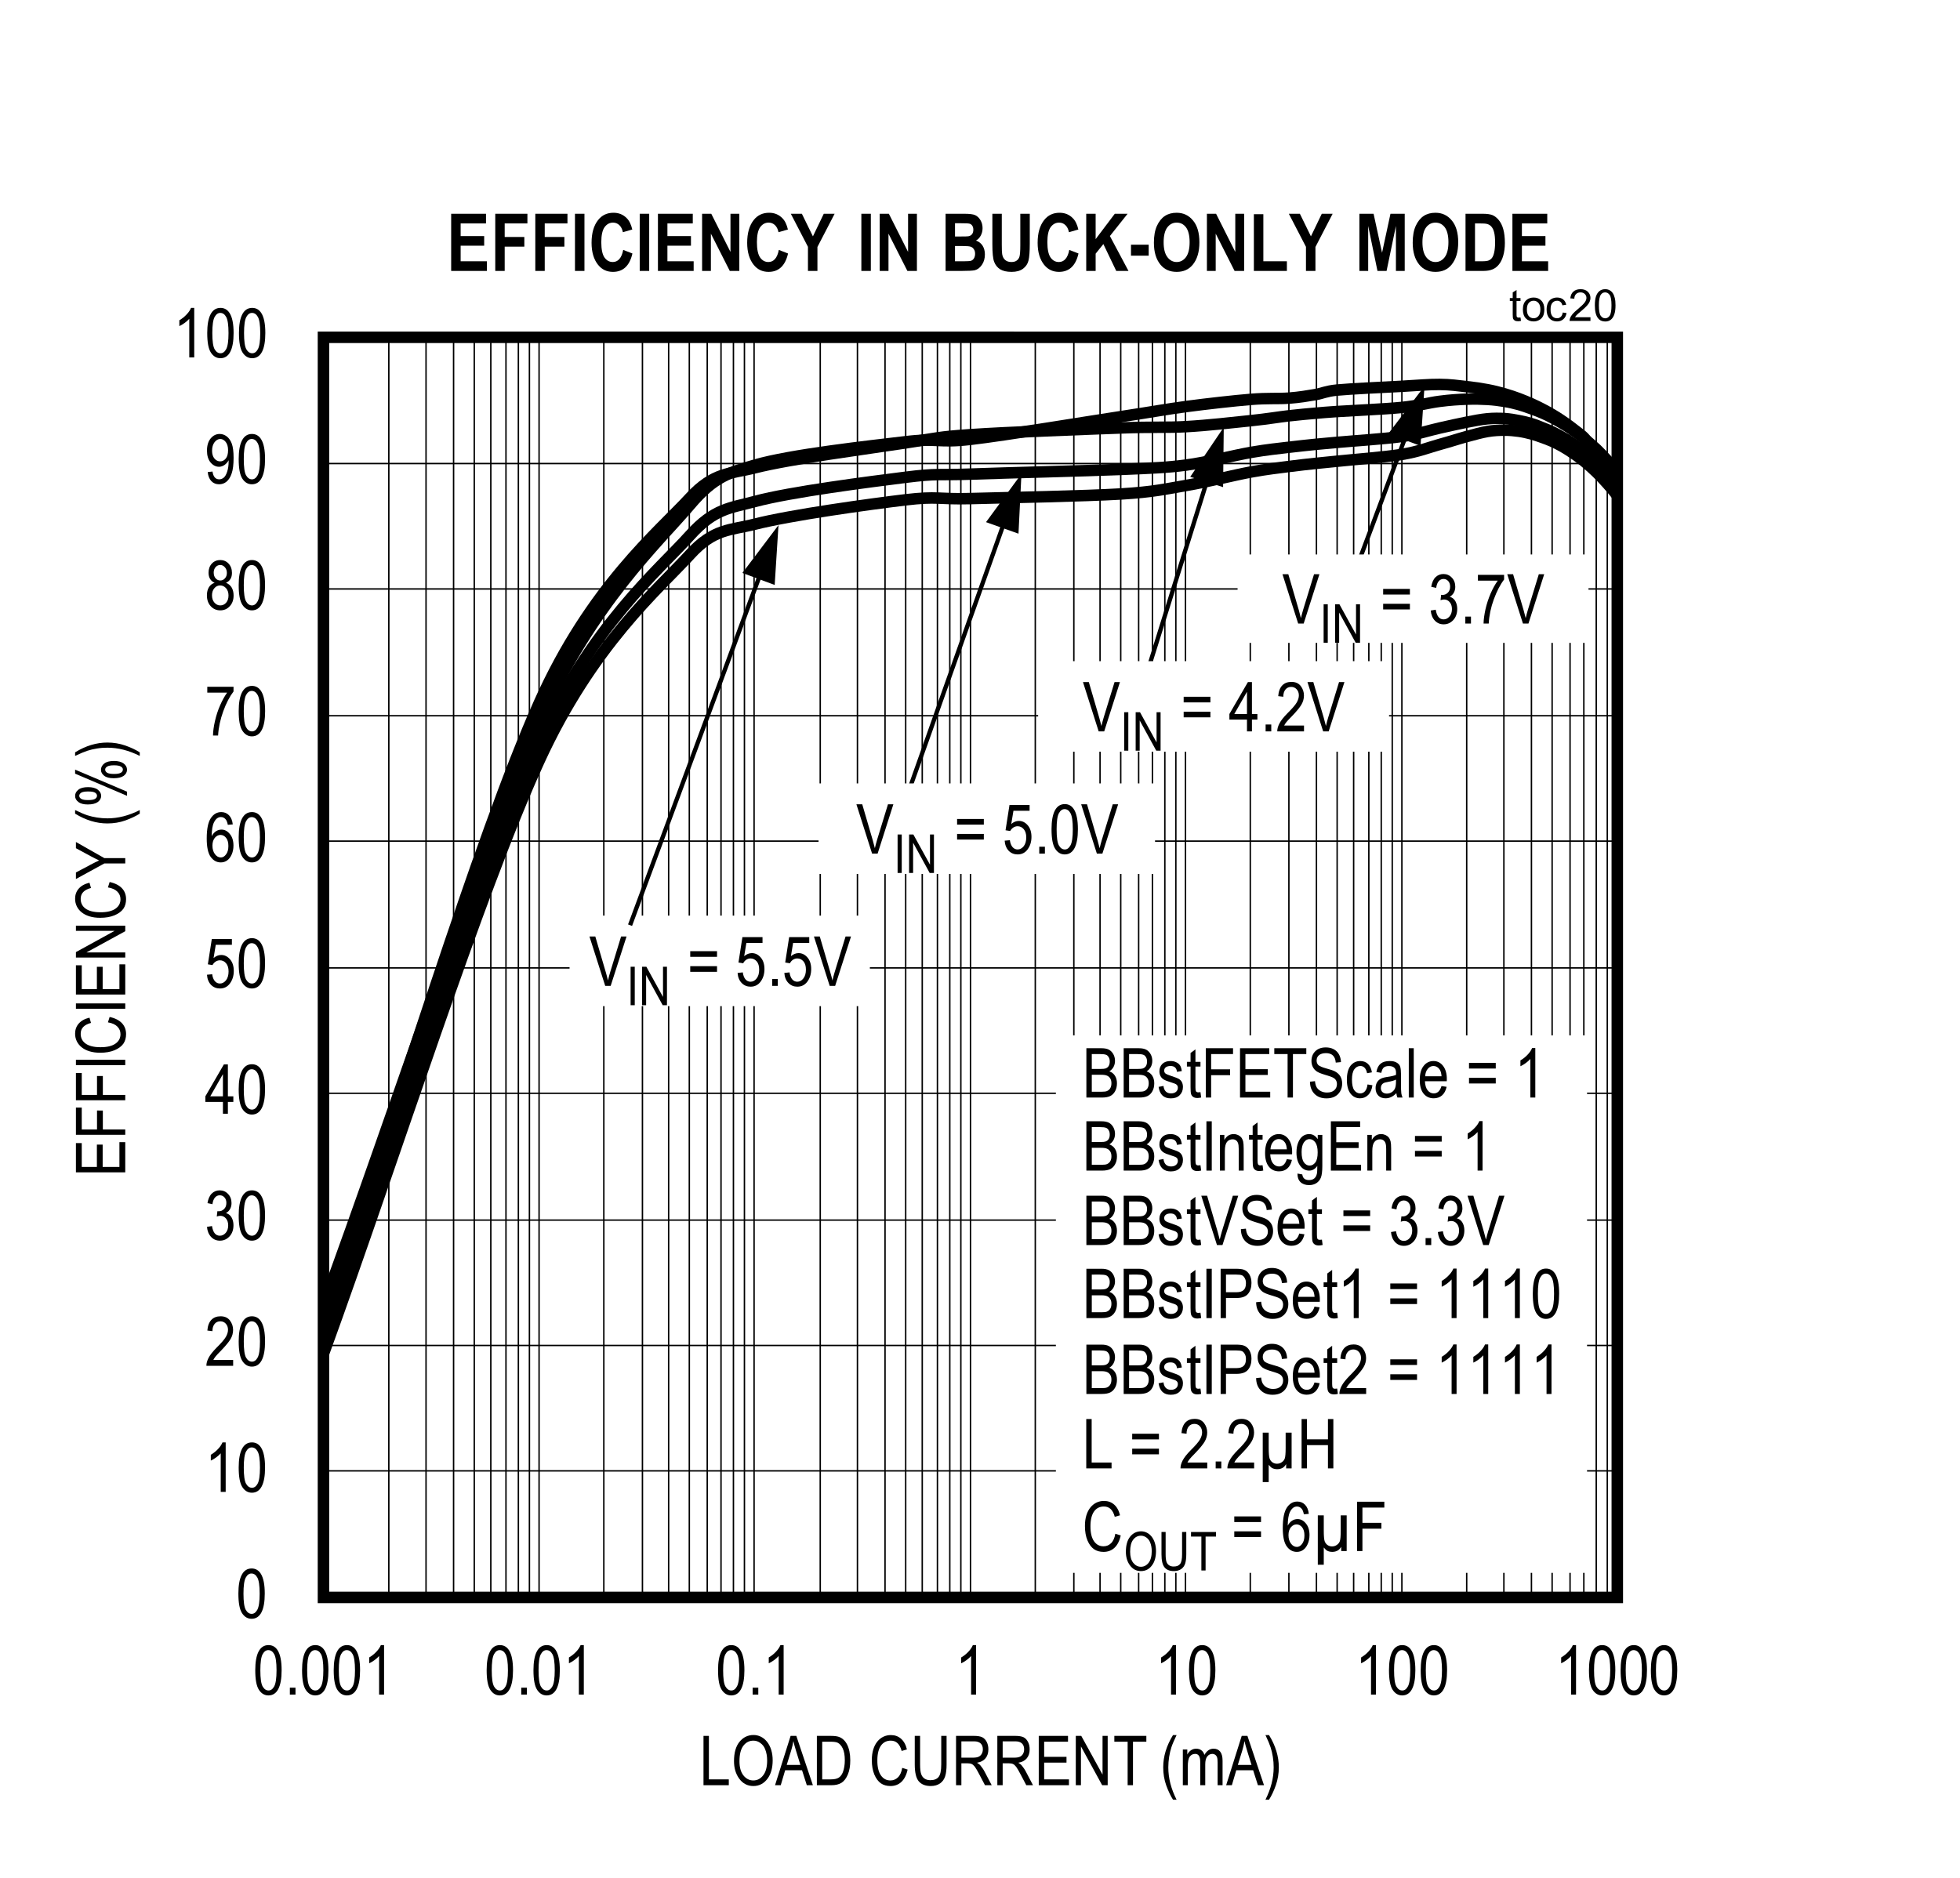
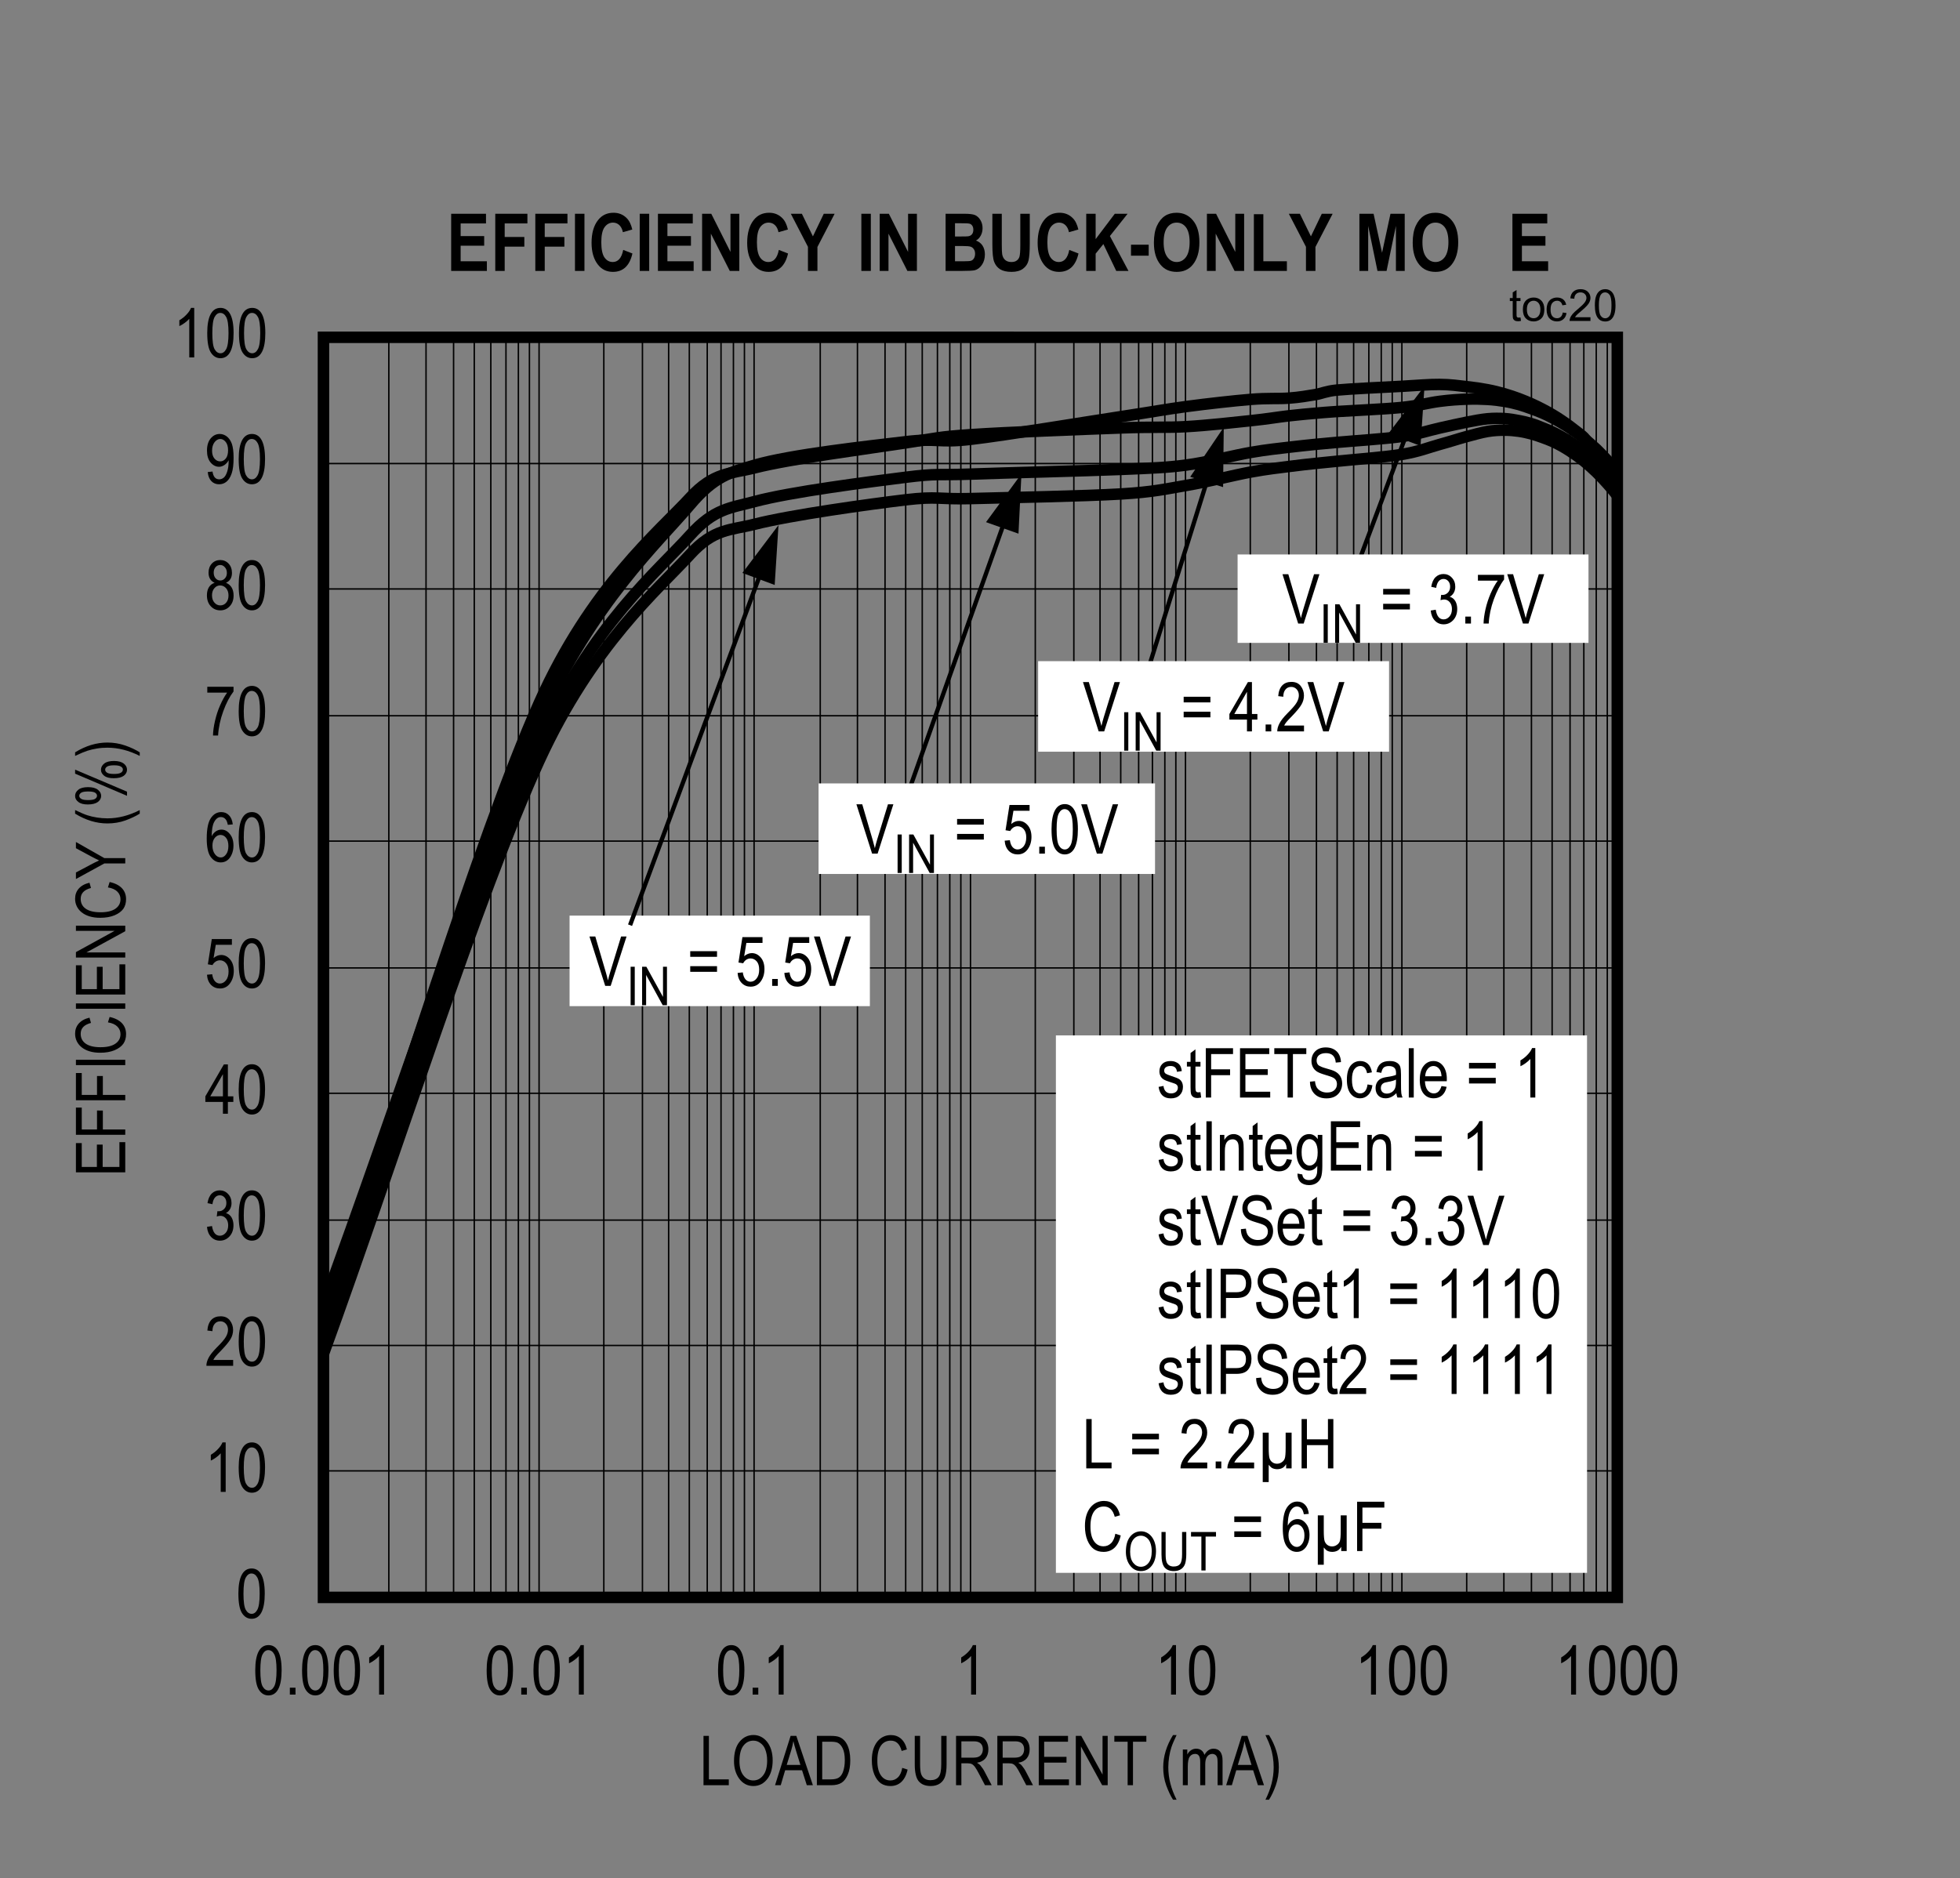
<svg xmlns="http://www.w3.org/2000/svg" xmlns:ns1="http://www.inkscape.org/namespaces/inkscape" xmlns:ns2="http://sodipodi.sourceforge.net/DTD/sodipodi-0.dtd" xmlns:xlink="http://www.w3.org/1999/xlink" height="467.609pt" id="svg1223" ns1:version="0.92.4 (5da689c313, 2019-01-14)" ns2:docname="chart20.svg" version="1.2" viewBox="0 0 487.898 467.609" width="487.898pt">
  <rect x="0" y="0" width="487.898" height="467.609" fill="#808080" stroke="none" />
  <ns2:namedview bordercolor="#666666" borderopacity="1" gridtolerance="10" guidetolerance="10" id="namedview1225" ns1:current-layer="svg1223" ns1:cx="325.09375" ns1:cy="312" ns1:pageopacity="0" ns1:pageshadow="2" ns1:window-height="480" ns1:window-maximized="0" ns1:window-width="640" ns1:window-x="0" ns1:window-y="0" ns1:zoom="0.26799242" objecttolerance="10" pagecolor="#ffffff" showgrid="false" />
  <defs id="defs298">
    <g id="g281">
      <symbol id="glyph0-0" overflow="visible" style="overflow:visible">
        <path d="M 3.625,-10.719 H 0.375 V 0 h 3.25 z m -0.391,0.359 V -0.438 h -2.469 v -9.922 z m 0,0" id="path2" ns1:connector-curvature="0" style="stroke:none" />
      </symbol>
      <symbol id="glyph0-1" overflow="visible" style="overflow:visible">
        <path d="m 0.562,-6.062 c 0,2.312 0.297,3.922 0.906,4.859 0.609,0.938 1.406,1.406 2.375,1.406 2.172,0 3.281,-2.156 3.281,-6.266 0,-2.281 -0.328,-3.938 -1,-4.984 -0.547,-0.859 -1.312,-1.281 -2.266,-1.281 -2.172,0 -3.297,2.156 -3.297,6.266 z m 1.266,0 c 0,-1.969 0.188,-3.297 0.562,-3.984 0.375,-0.688 0.844,-1.031 1.406,-1.031 0.609,0 1.109,0.328 1.484,1.016 0.375,0.672 0.578,2 0.578,4 0,1.984 -0.203,3.312 -0.578,4 -0.375,0.688 -0.844,1.031 -1.406,1.031 -0.594,0 -1.094,-0.328 -1.484,-1.016 -0.375,-0.672 -0.562,-2.016 -0.562,-4.016 z m 0,0" id="path5" ns1:connector-curvature="0" style="stroke:none" />
      </symbol>
      <symbol id="glyph0-2" overflow="visible" style="overflow:visible">
        <path d="m 4.422,-12.328 c -0.219,0.531 -0.578,1.094 -1.109,1.641 -0.516,0.562 -1.125,1.047 -1.797,1.438 v 1.453 c 0.391,-0.172 0.844,-0.438 1.312,-0.781 C 3.312,-8.938 3.688,-9.266 3.984,-9.609 V 0 H 5.219 v -12.328 z m 0,0" id="path8" ns1:connector-curvature="0" style="stroke:none" />
      </symbol>
      <symbol id="glyph0-3" overflow="visible" style="overflow:visible">
        <path d="M 2.141,-1.453 C 2.266,-1.719 2.453,-2 2.656,-2.266 2.875,-2.547 3.344,-3.062 4.094,-3.812 5.25,-5.016 6.031,-5.969 6.438,-6.672 c 0.422,-0.719 0.625,-1.484 0.625,-2.266 0,-0.875 -0.266,-1.656 -0.797,-2.359 -0.531,-0.688 -1.297,-1.031 -2.328,-1.031 -1.891,0 -3.109,1.188 -3.281,3.547 L 1.922,-8.625 c 0,-0.797 0.188,-1.391 0.562,-1.828 0.359,-0.422 0.828,-0.625 1.406,-0.625 0.547,0 1,0.203 1.359,0.594 0.359,0.391 0.547,0.891 0.547,1.516 0,0.547 -0.172,1.141 -0.531,1.766 -0.359,0.625 -1.125,1.516 -2.281,2.656 -0.984,1 -1.656,1.844 -2.031,2.578 -0.375,0.734 -0.547,1.375 -0.531,1.969 h 6.656 v -1.453 z m 0,0" id="path11" ns1:connector-curvature="0" style="stroke:none" />
      </symbol>
      <symbol id="glyph0-4" overflow="visible" style="overflow:visible">
        <path d="M 0.562,-3.234 C 0.656,-2.188 1,-1.344 1.594,-0.719 c 0.594,0.625 1.328,0.922 2.188,0.922 0.922,0 1.719,-0.344 2.391,-1.062 C 6.828,-1.578 7.156,-2.5 7.156,-3.625 c 0,-1.062 -0.344,-1.969 -0.875,-2.469 -0.266,-0.266 -0.594,-0.453 -1,-0.562 0.875,-0.484 1.391,-1.375 1.391,-2.484 0,-0.922 -0.281,-1.688 -0.859,-2.281 -0.562,-0.609 -1.266,-0.906 -2.078,-0.906 -0.781,0 -1.438,0.266 -1.984,0.797 -0.547,0.547 -0.891,1.344 -1.062,2.391 L 1.922,-8.875 c 0.188,-1.484 0.891,-2.219 1.828,-2.219 0.469,0 0.844,0.172 1.172,0.531 0.312,0.344 0.469,0.797 0.469,1.375 0,0.641 -0.188,1.125 -0.562,1.5 -0.375,0.375 -0.875,0.625 -1.484,0.562 L 3.156,-7.141 3,-5.812 c 0.344,-0.109 0.641,-0.172 0.875,-0.172 0.562,0 1.031,0.219 1.406,0.656 0.375,0.438 0.562,1.016 0.562,1.719 0,0.766 -0.203,1.391 -0.609,1.859 -0.422,0.484 -0.906,0.719 -1.469,0.719 -1.047,0 -1.703,-0.797 -1.953,-2.406 z m 0,0" id="path14" ns1:connector-curvature="0" style="stroke:none" />
      </symbol>
      <symbol id="glyph0-5" overflow="visible" style="overflow:visible">
        <path d="M 5.766,-2.938 H 7.125 V -4.328 H 5.766 v -7.953 h -1 L 0.156,-4.328 V -2.938 h 4.375 V 0 H 5.766 Z M 4.531,-9.859 v 5.531 H 1.375 Z m 0,0" id="path17" ns1:connector-curvature="0" style="stroke:none" />
      </symbol>
      <symbol id="glyph0-6" overflow="visible" style="overflow:visible">
        <path d="m 0.562,-3.219 c 0.078,1.078 0.422,1.906 1.016,2.531 0.594,0.594 1.344,0.891 2.219,0.891 1.047,0 1.875,-0.422 2.5,-1.281 0.625,-0.859 0.938,-1.891 0.938,-3.078 0,-1.219 -0.312,-2.188 -0.938,-2.906 -0.625,-0.719 -1.344,-1.078 -2.188,-1.078 -0.672,0 -1.312,0.25 -1.906,0.766 L 2.75,-10.672 h 4.016 v -1.438 h -5 L 0.781,-5.812 1.938,-5.625 c 0.391,-0.734 1.094,-1.188 1.828,-1.188 0.625,0 1.141,0.25 1.547,0.734 0.406,0.469 0.625,1.156 0.625,2.031 0,0.938 -0.219,1.672 -0.641,2.219 -0.438,0.531 -0.938,0.797 -1.516,0.797 -0.938,0 -1.719,-0.75 -1.922,-2.312 z m 0,0" id="path20" ns1:connector-curvature="0" style="stroke:none" />
      </symbol>
      <symbol id="glyph0-7" overflow="visible" style="overflow:visible">
        <path d="m 6.984,-9.266 c -0.109,-1 -0.438,-1.766 -0.953,-2.281 -0.516,-0.531 -1.156,-0.781 -1.922,-0.781 -1.047,0 -1.922,0.5 -2.594,1.516 C 0.844,-9.812 0.5,-8.125 0.5,-5.75 c 0,2.141 0.328,3.672 0.984,4.578 0.672,0.922 1.5,1.375 2.516,1.375 1.141,0 2.109,-0.609 2.703,-1.953 C 7,-2.406 7.156,-3.156 7.156,-3.984 7.156,-5.188 6.859,-6.156 6.25,-6.875 5.656,-7.609 4.969,-7.969 4.172,-7.969 c -0.969,0 -1.875,0.562 -2.438,1.641 0.016,-1.516 0.188,-2.656 0.562,-3.422 0.438,-0.891 1.016,-1.344 1.734,-1.344 0.469,0 0.875,0.188 1.203,0.594 0.219,0.266 0.391,0.719 0.516,1.344 z m -5.062,5.281 c 0,-0.812 0.203,-1.453 0.594,-1.938 0.406,-0.469 0.875,-0.719 1.406,-0.719 0.547,0 1.016,0.25 1.391,0.719 0.391,0.484 0.578,1.156 0.578,2.031 0,0.891 -0.188,1.594 -0.578,2.094 C 4.938,-1.281 4.5,-1.031 4.016,-1.031 3.453,-1.031 2.969,-1.297 2.562,-1.828 2.141,-2.375 1.922,-3.094 1.922,-3.984 Z m 0,0" id="path23" ns1:connector-curvature="0" style="stroke:none" />
      </symbol>
      <symbol id="glyph0-8" overflow="visible" style="overflow:visible">
        <path d="m 2.469,-6.656 c -1.203,0.375 -1.922,1.469 -1.922,3.109 0,1.125 0.312,2.031 0.953,2.719 0.625,0.688 1.438,1.031 2.375,1.031 0.938,0 1.734,-0.344 2.359,-1.031 C 6.875,-1.516 7.188,-2.406 7.188,-3.5 c 0,-1.578 -0.672,-2.688 -1.891,-3.156 1,-0.469 1.484,-1.281 1.484,-2.469 0,-0.938 -0.281,-1.719 -0.844,-2.312 -0.547,-0.594 -1.25,-0.891 -2.078,-0.891 -0.828,0 -1.531,0.297 -2.078,0.875 -0.547,0.594 -0.828,1.344 -0.828,2.281 0,1.234 0.516,2.062 1.516,2.516 z m -0.234,-2.562 c 0,-0.531 0.156,-0.969 0.469,-1.344 0.328,-0.359 0.719,-0.531 1.156,-0.531 0.453,0 0.828,0.188 1.156,0.562 0.328,0.359 0.5,0.828 0.5,1.406 0,0.562 -0.156,1 -0.484,1.359 -0.312,0.359 -0.703,0.531 -1.156,0.531 -0.453,0 -0.844,-0.172 -1.172,-0.547 -0.312,-0.359 -0.469,-0.828 -0.469,-1.438 z M 1.812,-3.547 c 0,-0.719 0.203,-1.312 0.594,-1.766 C 2.797,-5.781 3.281,-6 3.844,-6 c 0.578,0 1.062,0.234 1.469,0.688 0.406,0.469 0.609,1.062 0.609,1.812 0,0.75 -0.203,1.359 -0.594,1.797 C 4.938,-1.25 4.453,-1.031 3.875,-1.031 3.312,-1.031 2.828,-1.25 2.422,-1.719 2.016,-2.172 1.812,-2.797 1.812,-3.547 Z m 0,0" id="path26" ns1:connector-curvature="0" style="stroke:none" />
      </symbol>
      <symbol id="glyph0-9" overflow="visible" style="overflow:visible">
        <path d="m 0.75,-2.844 c 0.094,1 0.406,1.75 0.922,2.281 0.5,0.516 1.156,0.766 1.906,0.766 1.359,0 2.5,-0.812 3.125,-2.688 C 7.031,-3.406 7.188,-4.719 7.188,-6.406 7.188,-7.922 7.031,-9.078 6.75,-9.891 6.453,-10.688 6.031,-11.297 5.484,-11.719 c -0.547,-0.406 -1.125,-0.609 -1.75,-0.609 -0.875,0 -1.625,0.359 -2.25,1.109 -0.609,0.734 -0.922,1.75 -0.922,3.031 0,1.25 0.297,2.234 0.891,2.953 0.594,0.703 1.297,1.078 2.125,1.078 0.453,0 0.891,-0.156 1.328,-0.438 0.438,-0.297 0.781,-0.688 1.047,-1.188 v 0.297 c 0,0.969 -0.125,1.812 -0.359,2.531 -0.234,0.719 -0.516,1.219 -0.859,1.5 -0.344,0.281 -0.719,0.422 -1.125,0.422 C 2.688,-1.031 2.125,-1.672 1.938,-2.969 Z M 5.812,-8.266 C 5.812,-7.375 5.625,-6.688 5.25,-6.219 4.859,-5.734 4.391,-5.5 3.859,-5.5 c -0.562,0 -1.031,-0.234 -1.438,-0.703 -0.391,-0.484 -0.594,-1.125 -0.594,-1.938 0,-0.891 0.219,-1.609 0.625,-2.141 C 2.875,-10.812 3.344,-11.078 3.875,-11.078 c 0.516,0 0.953,0.25 1.359,0.75 0.391,0.5 0.578,1.188 0.578,2.062 z m 0,0" id="path29" ns1:connector-curvature="0" style="stroke:none" />
      </symbol>
      <symbol id="glyph0-10" overflow="visible" style="overflow:visible">
        <path d="M 2.703,-1.719 H 1.297 V 0 h 1.406 z m 0,0" id="path32" ns1:connector-curvature="0" style="stroke:none" />
      </symbol>
      <symbol id="glyph0-11" overflow="visible" style="overflow:visible">
        <path d="M 7.297,-1.453 H 2.344 V -12.281 H 1 V 0 h 6.297 z m 0,0" id="path35" ns1:connector-curvature="0" style="stroke:none" />
      </symbol>
      <symbol id="glyph0-12" overflow="visible" style="overflow:visible">
        <path d="m 0.719,-5.984 c 0,1.656 0.406,3.078 1.219,4.25 0.906,1.297 2.109,1.938 3.594,1.938 1.469,0 2.656,-0.625 3.578,-1.891 0.828,-1.141 1.219,-2.625 1.234,-4.438 0.031,-3.984 -2.172,-6.406 -4.812,-6.375 -1.375,0.016 -2.516,0.562 -3.438,1.688 -0.922,1.125 -1.375,2.734 -1.375,4.828 z m 1.359,0.031 c 0,-1.75 0.328,-3.047 0.984,-3.891 0.656,-0.844 1.484,-1.25 2.484,-1.25 0.625,0 1.203,0.188 1.719,0.578 0.531,0.375 0.938,0.875 1.188,1.516 0.344,0.828 0.516,1.781 0.516,2.828 0,1.641 -0.328,2.875 -1,3.719 C 7.312,-1.594 6.5,-1.188 5.516,-1.188 4.562,-1.188 3.75,-1.594 3.078,-2.422 c -0.672,-0.844 -1,-2.016 -1,-3.531 z m 0,0" id="path38" ns1:connector-curvature="0" style="stroke:none" />
      </symbol>
      <symbol id="glyph0-13" overflow="visible" style="overflow:visible">
        <path d="M 2.5,-3.719 H 6.703 L 7.891,0 H 9.406 l -4.125,-12.281 H 3.859 L -0.016,0 H 1.406 Z M 4,-8.641 c 0.234,-0.781 0.422,-1.562 0.547,-2.344 0.141,0.641 0.375,1.5 0.703,2.547 l 1.047,3.391 h -3.406 z m 0,0" id="path41" ns1:connector-curvature="0" style="stroke:none" />
      </symbol>
      <symbol id="glyph0-14" overflow="visible" style="overflow:visible">
        <path d="m 4.688,0 c 1.031,0 1.875,-0.203 2.516,-0.609 0.641,-0.406 1.156,-1.094 1.562,-2.047 C 9.188,-3.641 9.375,-4.812 9.375,-6.203 9.375,-9.406 8.25,-11.469 6.5,-12.047 6.047,-12.203 5.391,-12.281 4.531,-12.281 H 1.062 V 0 Z M 4.5,-10.828 c 0.781,0 1.344,0.078 1.703,0.234 0.531,0.25 0.953,0.719 1.297,1.438 0.344,0.719 0.516,1.688 0.516,2.938 0,1.156 -0.172,2.156 -0.484,2.984 C 7.281,-2.609 6.938,-2.156 6.5,-1.875 6.062,-1.594 5.391,-1.453 4.531,-1.453 H 2.391 v -9.375 z m 0,0" id="path44" ns1:connector-curvature="0" style="stroke:none" />
      </symbol>
      <symbol id="glyph0-15" overflow="visible" style="overflow:visible">
        <path d="" id="path47" ns1:connector-curvature="0" style="stroke:none" />
      </symbol>
      <symbol id="glyph0-16" overflow="visible" style="overflow:visible">
        <path d="M 8.234,-4.312 C 8.062,-3.266 7.703,-2.469 7.172,-1.953 6.641,-1.438 6.016,-1.188 5.297,-1.188 4.312,-1.188 3.531,-1.594 2.938,-2.438 2.344,-3.281 2.031,-4.547 2.047,-6.219 c 0,-3.359 1.391,-4.891 3.359,-4.875 1.344,0 2.234,0.844 2.688,2.562 l 1.312,-0.375 C 9.125,-10.094 8.625,-10.969 7.938,-11.578 c -0.703,-0.609 -1.531,-0.906 -2.516,-0.906 -2.625,-0.016 -4.781,2.203 -4.75,6.266 0,1.359 0.203,2.547 0.625,3.562 0.422,1 0.969,1.719 1.625,2.188 0.656,0.453 1.469,0.672 2.391,0.672 2.125,0 3.672,-1.344 4.266,-4.094 z m 0,0" id="path50" ns1:connector-curvature="0" style="stroke:none" />
      </symbol>
      <symbol id="glyph0-17" overflow="visible" style="overflow:visible">
        <path d="m 7.672,-5.188 c 0,1.547 -0.219,2.594 -0.656,3.125 -0.422,0.531 -1.109,0.812 -2.062,0.812 -1.125,0 -1.938,-0.531 -2.281,-1.531 C 2.5,-3.281 2.406,-4.078 2.406,-5.188 v -7.094 H 1.078 v 7.094 c 0,2.016 0.328,3.406 0.984,4.203 0.672,0.797 1.672,1.188 3,1.188 1.875,0 3.125,-0.938 3.594,-2.453 C 8.891,-3.016 9,-4 9,-5.188 v -7.094 H 7.672 Z m 0,0" id="path53" ns1:connector-curvature="0" style="stroke:none" />
      </symbol>
      <symbol id="glyph0-18" overflow="visible" style="overflow:visible">
        <path d="m 2.406,-5.453 h 1.547 c 0.438,0 0.797,0.062 1.047,0.188 0.25,0.125 0.5,0.344 0.766,0.688 0.266,0.344 0.656,1.031 1.172,2.016 L 8.281,0 h 1.672 l -1.75,-3.344 C 7.906,-3.922 7.547,-4.438 7.156,-4.906 6.969,-5.141 6.672,-5.359 6.297,-5.594 8.141,-5.891 9.125,-7.094 9.125,-8.938 c 0,-0.703 -0.141,-1.328 -0.422,-1.859 -0.281,-0.531 -0.656,-0.922 -1.094,-1.141 -0.453,-0.219 -1.141,-0.344 -2.062,-0.344 H 1.078 V 0 H 2.406 Z m 3.188,-5.469 c 1.438,0 2.156,0.75 2.156,1.984 0,0.875 -0.406,1.547 -1.047,1.844 C 6.375,-6.938 5.906,-6.859 5.281,-6.859 h -2.875 v -4.062 z m 0,0" id="path56" ns1:connector-curvature="0" style="stroke:none" />
      </symbol>
      <symbol id="glyph0-19" overflow="visible" style="overflow:visible">
        <path d="M 8.625,-1.453 H 2.453 V -5.625 h 5.562 v -1.438 h -5.562 v -3.766 h 5.938 V -12.281 H 1.109 V 0 H 8.625 Z m 0,0" id="path59" ns1:connector-curvature="0" style="stroke:none" />
      </symbol>
      <symbol id="glyph0-20" overflow="visible" style="overflow:visible">
        <path d="M 2.328,-9.656 7.609,0 h 1.375 v -12.281 h -1.281 v 9.641 L 2.406,-12.281 H 1.047 V 0 h 1.281 z m 0,0" id="path62" ns1:connector-curvature="0" style="stroke:none" />
      </symbol>
      <symbol id="glyph0-21" overflow="visible" style="overflow:visible">
        <path d="m 5,-10.828 h 3.328 v -1.453 h -7.969 v 1.453 h 3.312 V 0 H 5 Z m 0,0" id="path65" ns1:connector-curvature="0" style="stroke:none" />
      </symbol>
      <symbol id="glyph0-22" overflow="visible" style="overflow:visible">
        <path d="m 4.172,3.609 c -1.375,-2.703 -2.062,-5.375 -2.062,-8.047 0,-1.75 0.297,-3.547 0.766,-5 0.234,-0.719 0.672,-1.734 1.297,-3.047 H 3.281 c -1.625,2.641 -2.438,5.312 -2.438,8.031 0,1.594 0.25,3.109 0.75,4.5 0.516,1.406 1.078,2.594 1.688,3.562 z m 0,0" id="path68" ns1:connector-curvature="0" style="stroke:none" />
      </symbol>
      <symbol id="glyph0-23" overflow="visible" style="overflow:visible">
        <path d="m 2.156,-4.609 c 0,-1.219 0.156,-2.047 0.484,-2.5 0.328,-0.453 0.781,-0.688 1.344,-0.688 C 4.781,-7.797 5.25,-7.25 5.25,-5.781 V 0 H 6.5 v -5.172 c 0,-0.906 0.156,-1.562 0.5,-1.984 0.328,-0.422 0.766,-0.641 1.297,-0.641 0.5,0 0.953,0.312 1.141,0.844 0.094,0.266 0.141,0.719 0.141,1.344 V 0 H 10.812 v -6.109 c 0,-2.078 -0.859,-2.984 -2.266,-2.984 -0.906,0 -1.672,0.516 -2.25,1.547 -0.297,-1 -1.031,-1.547 -2.062,-1.547 -0.906,0 -1.719,0.516 -2.203,1.453 v -1.25 H 0.922 V 0 H 2.156 Z m 0,0" id="path71" ns1:connector-curvature="0" style="stroke:none" />
      </symbol>
      <symbol id="glyph0-24" overflow="visible" style="overflow:visible">
        <path d="M 1.406,3.609 C 2.047,2.594 2.625,1.375 3.109,-0.016 3.594,-1.422 3.844,-2.906 3.844,-4.453 c 0,-2.719 -0.812,-5.391 -2.438,-8.031 H 0.516 c 0.625,1.312 1.047,2.328 1.281,3.047 0.234,0.719 0.422,1.516 0.562,2.391 C 2.5,-6.188 2.562,-5.312 2.562,-4.438 c 0,2.672 -0.688,5.344 -2.047,8.047 z m 0,0" id="path74" ns1:connector-curvature="0" style="stroke:none" />
      </symbol>
      <symbol id="glyph0-25" overflow="visible" style="overflow:visible">
-         <path d="M 4.875,0 C 5.766,0 6.453,-0.125 6.969,-0.375 7.484,-0.641 7.891,-1.031 8.188,-1.594 8.5,-2.156 8.641,-2.812 8.641,-3.562 c 0,-1.5 -0.719,-2.547 -1.891,-2.969 0.891,-0.547 1.406,-1.484 1.406,-2.609 0,-0.625 -0.141,-1.172 -0.422,-1.672 -0.281,-0.5 -0.656,-0.875 -1.094,-1.109 C 6.188,-12.156 5.578,-12.281 4.812,-12.281 H 1.031 V 0 Z M 4.391,-10.828 c 0.734,0 1.234,0.062 1.516,0.172 0.281,0.094 0.516,0.312 0.672,0.609 0.188,0.281 0.266,0.641 0.266,1.094 0,0.938 -0.391,1.484 -1.078,1.719 C 5.516,-7.156 5.125,-7.125 4.547,-7.125 H 2.375 v -3.703 z m 0.312,5.156 c 0.688,0 1.188,0.078 1.5,0.234 0.328,0.141 0.578,0.375 0.781,0.703 0.188,0.312 0.281,0.703 0.281,1.172 0,1 -0.406,1.672 -1.172,1.969 C 5.844,-1.5 5.422,-1.453 4.875,-1.453 h -2.5 v -4.219 z m 0,0" id="path77" ns1:connector-curvature="0" style="stroke:none" />
-       </symbol>
+         </symbol>
      <symbol id="glyph0-26" overflow="visible" style="overflow:visible">
        <path d="m 0.438,-2.656 c 0.281,1.906 1.281,2.859 3.031,2.859 0.938,0 1.672,-0.25 2.203,-0.781 C 6.219,-1.109 6.5,-1.797 6.5,-2.641 6.5,-3.547 6.141,-4.234 5.531,-4.609 5.234,-4.797 4.578,-5.062 3.547,-5.391 2.812,-5.641 2.359,-5.828 2.219,-5.938 1.953,-6.125 1.828,-6.391 1.828,-6.703 c 0,-0.672 0.531,-1.156 1.594,-1.156 0.953,0 1.484,0.484 1.594,1.453 L 6.219,-6.594 C 6.125,-7.219 5.984,-7.688 5.766,-8.016 5.547,-8.344 5.234,-8.609 4.812,-8.797 4.406,-9 3.938,-9.094 3.391,-9.094 c -0.859,0 -1.531,0.234 -2.016,0.703 -0.484,0.484 -0.734,1.094 -0.734,1.859 0,0.875 0.375,1.594 1.031,2 C 2,-4.312 2.625,-4.062 3.594,-3.766 c 0.656,0.203 1.078,0.359 1.25,0.5 0.266,0.188 0.391,0.469 0.391,0.812 0,0.812 -0.625,1.422 -1.688,1.422 -1.078,0 -1.75,-0.609 -1.891,-1.859 z m 0,0" id="path80" ns1:connector-curvature="0" style="stroke:none" />
      </symbol>
      <symbol id="glyph0-27" overflow="visible" style="overflow:visible">
        <path d="M 3.656,-1.344 C 3.438,-1.312 3.266,-1.297 3.109,-1.297 2.828,-1.297 2.625,-1.391 2.516,-1.594 2.453,-1.734 2.406,-2.047 2.406,-2.516 V -7.719 h 1.25 v -1.172 h -1.25 V -12 l -1.219,0.906 v 2.203 H 0.281 V -7.719 H 1.188 v 5.109 c 0,0.891 0.047,1.484 0.141,1.766 0.094,0.297 0.281,0.531 0.547,0.703 0.25,0.172 0.609,0.25 1.031,0.25 0.281,0 0.578,-0.047 0.922,-0.125 z m 0,0" id="path83" ns1:connector-curvature="0" style="stroke:none" />
      </symbol>
      <symbol id="glyph0-28" overflow="visible" style="overflow:visible">
        <path d="m 2.516,-5.578 h 4.719 V -7.031 h -4.719 v -3.797 H 7.969 V -12.281 H 1.188 V 0 h 1.328 z m 0,0" id="path86" ns1:connector-curvature="0" style="stroke:none" />
      </symbol>
      <symbol id="glyph0-29" overflow="visible" style="overflow:visible">
        <path d="m 0.641,-3.953 c 0.016,1.297 0.406,2.297 1.141,3.047 0.75,0.75 1.734,1.109 2.984,1.109 1.594,0 2.734,-0.609 3.391,-1.75 0.328,-0.578 0.5,-1.219 0.5,-1.922 0,-1.422 -0.625,-2.453 -1.859,-3.078 C 6.391,-6.75 5.703,-6.984 4.703,-7.25 3.688,-7.531 3.031,-7.812 2.734,-8.078 c -0.281,-0.281 -0.438,-0.672 -0.438,-1.156 0,-1.078 0.812,-1.828 2.328,-1.828 1.484,0 2.312,0.766 2.438,2.359 l 1.297,-0.125 c -0.078,-2.25 -1.516,-3.656 -3.781,-3.656 -1.078,0 -1.953,0.312 -2.594,0.938 -0.641,0.625 -0.969,1.438 -0.969,2.438 0,1.109 0.469,2 1.281,2.578 0.406,0.281 1.078,0.562 2.031,0.844 1.062,0.312 1.75,0.547 2.078,0.734 0.328,0.172 0.562,0.391 0.719,0.656 0.156,0.281 0.234,0.594 0.234,0.953 0,0.625 -0.219,1.125 -0.656,1.516 C 6.266,-1.438 5.656,-1.25 4.859,-1.25 3.75,-1.25 2.828,-1.75 2.344,-2.5 2.109,-2.875 1.953,-3.406 1.891,-4.078 Z m 0,0" id="path89" ns1:connector-curvature="0" style="stroke:none" />
      </symbol>
      <symbol id="glyph0-30" overflow="visible" style="overflow:visible">
        <path d="M 5.688,-3.266 C 5.516,-1.75 4.797,-1.031 3.859,-1.031 3.266,-1.031 2.766,-1.312 2.375,-1.844 2,-2.391 1.812,-3.266 1.812,-4.484 c 0,-1.172 0.203,-2.031 0.594,-2.562 0.406,-0.547 0.906,-0.812 1.516,-0.812 0.812,0 1.422,0.594 1.656,1.797 L 6.781,-6.281 c -0.297,-1.875 -1.391,-2.812 -2.906,-2.812 -0.969,0 -1.766,0.375 -2.406,1.156 C 0.859,-7.156 0.547,-6 0.547,-4.453 c 0,1.531 0.297,2.688 0.922,3.484 C 2.078,-0.188 2.875,0.188 3.828,0.188 4.609,0.188 5.281,-0.078 5.844,-0.641 6.406,-1.203 6.766,-2 6.906,-3.062 Z m 0,0" id="path92" ns1:connector-curvature="0" style="stroke:none" />
      </symbol>
      <symbol id="glyph0-31" overflow="visible" style="overflow:visible">
        <path d="M 5.656,-1.094 C 5.703,-0.672 5.781,-0.312 5.922,0 h 1.281 C 7.047,-0.344 6.938,-0.703 6.891,-1.062 6.828,-1.438 6.812,-2.328 6.812,-3.734 v -2 c 0,-0.812 -0.062,-1.438 -0.172,-1.859 C 6.531,-8.031 6.25,-8.375 5.812,-8.656 5.375,-8.953 4.781,-9.094 4.016,-9.094 c -1.969,0 -2.984,0.828 -3.328,2.734 L 1.906,-6.156 C 2.047,-6.812 2.25,-7.25 2.531,-7.484 2.828,-7.734 3.25,-7.844 3.828,-7.844 c 0.641,0 1.109,0.172 1.422,0.531 0.219,0.25 0.344,0.672 0.328,1.281 L 5.562,-5.641 c -0.469,0.203 -1.203,0.375 -2.219,0.516 -0.734,0.109 -1.297,0.266 -1.672,0.5 -0.359,0.219 -0.656,0.531 -0.875,0.922 -0.203,0.391 -0.312,0.859 -0.312,1.359 0,0.781 0.234,1.391 0.688,1.859 0.438,0.453 1.047,0.672 1.812,0.672 0.969,0 1.844,-0.422 2.672,-1.281 z M 5.562,-3.906 c 0,0.719 -0.094,1.281 -0.266,1.672 -0.172,0.375 -0.453,0.688 -0.812,0.906 -0.359,0.234 -0.75,0.344 -1.203,0.344 -0.922,0 -1.484,-0.547 -1.484,-1.391 0,-0.547 0.25,-0.984 0.656,-1.203 0.203,-0.125 0.578,-0.219 1.094,-0.312 0.891,-0.156 1.562,-0.344 2.016,-0.578 z m 0,0" id="path95" ns1:connector-curvature="0" style="stroke:none" />
      </symbol>
      <symbol id="glyph0-32" overflow="visible" style="overflow:visible">
        <path d="M 2.109,-12.281 H 0.875 V 0 h 1.234 z m 0,0" id="path98" ns1:connector-curvature="0" style="stroke:none" />
      </symbol>
      <symbol id="glyph0-33" overflow="visible" style="overflow:visible">
        <path d="m 5.891,-2.859 c -0.359,1.203 -1,1.828 -1.922,1.828 -0.594,0 -1.109,-0.266 -1.516,-0.766 C 2.047,-2.312 1.812,-3.062 1.766,-4.062 h 5.438 L 7.219,-4.469 c 0.031,-1.5 -0.328,-2.641 -0.953,-3.438 -0.625,-0.797 -1.422,-1.188 -2.359,-1.188 -0.984,0 -1.812,0.391 -2.453,1.203 -0.656,0.812 -0.969,1.984 -0.969,3.516 0,1.484 0.312,2.609 0.953,3.406 0.641,0.781 1.484,1.156 2.516,1.156 1.641,0 2.797,-0.953 3.219,-2.859 z m -4.062,-2.438 c 0.047,-0.781 0.25,-1.406 0.656,-1.859 C 2.875,-7.625 3.344,-7.859 3.891,-7.859 c 0.609,0 1.125,0.281 1.516,0.828 0.281,0.375 0.438,0.953 0.5,1.734 z m 0,0" id="path101" ns1:connector-curvature="0" style="stroke:none" />
      </symbol>
      <symbol id="glyph0-34" overflow="visible" style="overflow:visible">
        <path d="m 0.766,-8.625 v 1.406 h 6.656 V -8.625 Z m 0,3.719 V -3.5 h 6.656 v -1.406 z m 0,0" id="path104" ns1:connector-curvature="0" style="stroke:none" />
      </symbol>
      <symbol id="glyph0-35" overflow="visible" style="overflow:visible">
        <path d="M 2.672,-12.281 H 1.344 V 0 h 1.328 z m 0,0" id="path107" ns1:connector-curvature="0" style="stroke:none" />
      </symbol>
      <symbol id="glyph0-36" overflow="visible" style="overflow:visible">
        <path d="M 2.141,-4.859 C 2.141,-5.938 2.312,-6.688 2.656,-7.125 c 0.359,-0.453 0.828,-0.672 1.422,-0.672 0.625,0 1.125,0.344 1.344,0.953 0.109,0.297 0.172,0.781 0.172,1.438 V 0 h 1.234 v -5.469 c 0,-0.828 -0.047,-1.438 -0.141,-1.828 C 6.578,-7.688 6.422,-8.016 6.219,-8.266 5.812,-8.75 5.125,-9.094 4.344,-9.094 c -1.016,0 -1.781,0.484 -2.328,1.469 V -8.891 H 0.906 V 0 h 1.234 z m 0,0" id="path110" ns1:connector-curvature="0" style="stroke:none" />
      </symbol>
      <symbol id="glyph0-37" overflow="visible" style="overflow:visible">
        <path d="M 0.672,0.734 C 0.656,1.625 0.891,2.328 1.406,2.844 c 0.516,0.5 1.234,0.766 2.172,0.766 1.438,0 2.484,-0.734 2.938,-1.906 0.219,-0.578 0.344,-1.547 0.344,-2.906 v -7.688 H 5.719 v 1.062 c -0.547,-0.844 -1.266,-1.266 -2.125,-1.266 -1.172,0 -2.156,0.641 -2.734,2.078 -0.297,0.703 -0.438,1.547 -0.438,2.5 0,1.422 0.328,2.562 1,3.406 C 2,-0.375 2.719,0 3.578,0 4.391,0 5.062,-0.391 5.609,-1.172 5.609,-0.156 5.578,0.5 5.5,0.797 c -0.234,1.031 -0.875,1.562 -1.953,1.562 -1,0 -1.562,-0.469 -1.672,-1.406 z m 1.031,-5.344 c 0,-1.062 0.188,-1.875 0.578,-2.422 0.391,-0.547 0.844,-0.812 1.359,-0.812 0.578,0 1.062,0.266 1.469,0.812 0.391,0.547 0.594,1.375 0.594,2.484 0,1.156 -0.188,1.984 -0.578,2.516 C 4.719,-1.516 4.25,-1.25 3.688,-1.25 3.141,-1.25 2.656,-1.516 2.281,-2.047 1.891,-2.594 1.703,-3.438 1.703,-4.609 Z m 0,0" id="path113" ns1:connector-curvature="0" style="stroke:none" />
      </symbol>
      <symbol id="glyph0-38" overflow="visible" style="overflow:visible">
        <path d="M 9.266,-12.281 H 7.922 L 5.188,-3.359 C 5,-2.703 4.812,-2.031 4.656,-1.344 4.5,-2 4.328,-2.656 4.125,-3.359 L 1.516,-12.281 H 0.062 L 3.969,0 h 1.375 z m 0,0" id="path116" ns1:connector-curvature="0" style="stroke:none" />
      </symbol>
      <symbol id="glyph0-39" overflow="visible" style="overflow:visible">
        <path d="M 2.422,-5 H 5 c 1.391,0 2.359,-0.344 2.922,-1.047 0.562,-0.688 0.844,-1.594 0.844,-2.703 0,-0.828 -0.172,-1.531 -0.516,-2.109 C 7.906,-11.438 7.438,-11.844 6.859,-12.047 6.438,-12.203 5.781,-12.281 4.891,-12.281 H 1.094 V 0 H 2.422 Z M 5,-10.828 c 0.703,0 1.172,0.062 1.438,0.188 0.266,0.125 0.484,0.375 0.672,0.719 0.203,0.344 0.281,0.75 0.281,1.25 0,1.5 -0.719,2.234 -2.359,2.234 H 2.422 v -4.391 z m 0,0" id="path119" ns1:connector-curvature="0" style="stroke:none" />
      </symbol>
      <symbol id="glyph0-40" overflow="visible" style="overflow:visible">
        <path d="m 7.047,-5.109 c 0,1.375 -0.078,2.25 -0.219,2.641 -0.141,0.391 -0.391,0.703 -0.75,0.938 -0.344,0.25 -0.75,0.375 -1.188,0.375 -0.859,0 -1.562,-0.5 -1.844,-1.312 C 2.906,-2.875 2.828,-3.766 2.828,-5.125 V -8.891 H 1.344 V 3.406 h 1.484 v -4.297 c 0.328,0.406 0.625,0.688 0.891,0.828 0.359,0.172 0.766,0.266 1.234,0.266 0.516,0 0.969,-0.125 1.359,-0.344 0.281,-0.156 0.578,-0.469 0.859,-0.922 V 0 H 8.531 V -8.891 H 7.047 Z m 0,0" id="path122" ns1:connector-curvature="0" style="stroke:none" />
      </symbol>
      <symbol id="glyph0-41" overflow="visible" style="overflow:visible">
        <path d="M 2.406,-5.781 H 7.641 V 0 h 1.344 v -12.281 h -1.344 v 5.047 H 2.406 V -12.281 H 1.078 V 0 H 2.406 Z m 0,0" id="path125" ns1:connector-curvature="0" style="stroke:none" />
      </symbol>
      <symbol id="glyph0-42" overflow="visible" style="overflow:visible">
        <path d="M 5.578,-10.672 C 4.938,-9.797 4.359,-8.75 3.812,-7.5 3.281,-6.266 2.844,-4.953 2.531,-3.594 2.234,-2.234 2.062,-1.031 2.047,0 h 1.281 c 0.109,-1.984 0.531,-4 1.266,-6.016 0.75,-2.031 1.594,-3.672 2.562,-4.938 V -12.125 H 0.641 v 1.453 z m 0,0" id="path128" ns1:connector-curvature="0" style="stroke:none" />
      </symbol>
      <symbol id="glyph1-0" overflow="visible" style="overflow:visible">
        <path d="M 3.641,-10.75 H 0.375 V 0 H 3.641 Z M 3.25,-10.375 v 9.938 H 0.766 v -9.938 z m 0,0" id="path131" ns1:connector-curvature="0" style="stroke:none" />
      </symbol>
      <symbol id="glyph1-1" overflow="visible" style="overflow:visible">
        <path d="m 5.578,-10.688 c -0.625,0.875 -1.203,1.922 -1.75,3.172 C 3.281,-6.281 2.859,-4.969 2.547,-3.594 2.234,-2.234 2.078,-1.031 2.062,0 H 3.328 C 3.438,-1.984 3.875,-4 4.609,-6.031 c 0.734,-2.031 1.594,-3.672 2.562,-4.938 v -1.172 h -6.531 v 1.453 z m 0,0" id="path134" ns1:connector-curvature="0" style="stroke:none" />
      </symbol>
      <symbol id="glyph1-2" overflow="visible" style="overflow:visible">
        <path d="m 0.562,-6.062 c 0,2.297 0.297,3.922 0.922,4.859 0.609,0.938 1.391,1.406 2.359,1.406 2.188,0 3.297,-2.172 3.297,-6.266 0,-2.297 -0.328,-3.953 -1,-5 -0.562,-0.859 -1.312,-1.297 -2.281,-1.297 -2.172,0 -3.297,2.156 -3.297,6.297 z m 1.266,0 c 0,-1.984 0.188,-3.312 0.562,-4.016 0.375,-0.688 0.844,-1.031 1.406,-1.031 0.625,0 1.109,0.344 1.484,1.016 0.391,0.688 0.578,2.016 0.578,4.031 0,1.969 -0.188,3.312 -0.562,4 C 4.922,-1.375 4.438,-1.031 3.875,-1.031 3.281,-1.031 2.781,-1.375 2.406,-2.047 2.016,-2.734 1.828,-4.062 1.828,-6.062 Z m 0,0" id="path137" ns1:connector-curvature="0" style="stroke:none" />
      </symbol>
      <symbol id="glyph1-3" overflow="visible" style="overflow:visible">
        <path d="M 9.297,-12.297 H 7.938 l -2.734,8.938 C 5,-2.703 4.828,-2.031 4.672,-1.344 4.516,-2 4.344,-2.672 4.141,-3.359 l -2.625,-8.938 H 0.062 L 3.984,0 H 5.344 Z m 0,0" id="path140" ns1:connector-curvature="0" style="stroke:none" />
      </symbol>
      <symbol id="glyph1-4" overflow="visible" style="overflow:visible">
        <path d="m 0.766,-8.641 v 1.406 H 7.438 v -1.406 z m 0,3.734 V -3.5 H 7.438 v -1.406 z m 0,0" id="path143" ns1:connector-curvature="0" style="stroke:none" />
      </symbol>
      <symbol id="glyph1-5" overflow="visible" style="overflow:visible">
        <path d="" id="path146" ns1:connector-curvature="0" style="stroke:none" />
      </symbol>
      <symbol id="glyph1-6" overflow="visible" style="overflow:visible">
        <path d="m 0.562,-3.219 c 0.078,1.062 0.422,1.906 1.031,2.516 0.594,0.609 1.328,0.906 2.203,0.906 1.047,0 1.891,-0.422 2.516,-1.281 C 6.938,-1.938 7.25,-2.969 7.25,-4.172 c 0,-1.219 -0.312,-2.188 -0.938,-2.906 -0.625,-0.719 -1.359,-1.078 -2.203,-1.078 -0.672,0 -1.312,0.266 -1.906,0.766 L 2.75,-10.688 h 4.016 v -1.453 h -5 L 0.781,-5.812 1.953,-5.625 c 0.375,-0.75 1.078,-1.203 1.828,-1.203 0.609,0 1.125,0.25 1.547,0.734 0.406,0.484 0.609,1.156 0.609,2.047 0,0.922 -0.203,1.656 -0.641,2.203 C 4.875,-1.297 4.375,-1.031 3.781,-1.031 c -0.938,0 -1.719,-0.75 -1.922,-2.328 z m 0,0" id="path149" ns1:connector-curvature="0" style="stroke:none" />
      </symbol>
      <symbol id="glyph1-7" overflow="visible" style="overflow:visible">
        <path d="M 2.703,-1.719 H 1.297 V 0 h 1.406 z m 0,0" id="path152" ns1:connector-curvature="0" style="stroke:none" />
      </symbol>
      <symbol id="glyph2-0" overflow="visible" style="overflow:visible">
        <path d="m -10.719,-3.625 v 3.25 H 0 v -3.25 z m 0.359,0.391 H -0.438 v 2.469 h -9.922 z m 0,0" id="path155" ns1:connector-curvature="0" style="stroke:none" />
      </symbol>
      <symbol id="glyph2-1" overflow="visible" style="overflow:visible">
        <path d="m -1.453,-8.625 v 6.172 H -5.625 v -5.562 h -1.438 v 5.562 h -3.766 v -5.938 h -1.453 v 7.281 H 0 V -8.625 Z m 0,0" id="path158" ns1:connector-curvature="0" style="stroke:none" />
      </symbol>
      <symbol id="glyph2-2" overflow="visible" style="overflow:visible">
        <path d="m -5.578,-2.516 v -4.719 H -7.031 v 4.719 h -3.797 V -7.969 H -12.281 V -1.188 H 0 v -1.328 z m 0,0" id="path161" ns1:connector-curvature="0" style="stroke:none" />
      </symbol>
      <symbol id="glyph2-3" overflow="visible" style="overflow:visible">
        <path d="M -12.281,-2.672 V -1.344 H 0 v -1.328 z m 0,0" id="path164" ns1:connector-curvature="0" style="stroke:none" />
      </symbol>
      <symbol id="glyph2-4" overflow="visible" style="overflow:visible">
        <path d="m -4.312,-8.234 c 1.047,0.172 1.844,0.531 2.359,1.062 0.516,0.531 0.766,1.156 0.766,1.875 0,0.984 -0.406,1.766 -1.25,2.359 -0.844,0.594 -2.109,0.906 -3.781,0.891 -3.359,0 -4.891,-1.391 -4.875,-3.359 0,-1.344 0.844,-2.234 2.562,-2.688 l -0.375,-1.312 c -1.188,0.281 -2.062,0.781 -2.672,1.469 -0.609,0.703 -0.906,1.531 -0.906,2.516 -0.016,2.625 2.203,4.781 6.266,4.75 1.359,0 2.547,-0.203 3.562,-0.625 1,-0.422 1.719,-0.969 2.188,-1.625 0.453,-0.656 0.672,-1.469 0.672,-2.391 0,-2.125 -1.344,-3.672 -4.094,-4.266 z m 0,0" id="path167" ns1:connector-curvature="0" style="stroke:none" />
      </symbol>
      <symbol id="glyph2-5" overflow="visible" style="overflow:visible">
        <path d="M -9.656,-2.328 0,-7.609 v -1.375 h -12.281 v 1.281 h 9.641 l -9.641,5.297 v 1.359 H 0 v -1.281 z m 0,0" id="path170" ns1:connector-curvature="0" style="stroke:none" />
      </symbol>
      <symbol id="glyph2-6" overflow="visible" style="overflow:visible">
        <path d="m -5.203,-5.25 -7.078,-4.016 v 1.547 l 3.609,1.953 c 0.812,0.422 1.531,0.797 2.172,1.094 -0.656,0.297 -1.344,0.641 -2.078,1.031 l -3.703,1.969 v 1.625 l 7.078,-3.875 H 0 V -5.25 Z m 0,0" id="path173" ns1:connector-curvature="0" style="stroke:none" />
      </symbol>
      <symbol id="glyph2-7" overflow="visible" style="overflow:visible">
        <path d="" id="path176" ns1:connector-curvature="0" style="stroke:none" />
      </symbol>
      <symbol id="glyph2-8" overflow="visible" style="overflow:visible">
        <path d="m 3.609,-4.172 c -2.703,1.375 -5.375,2.062 -8.047,2.062 -1.75,0 -3.547,-0.297 -5,-0.766 -0.719,-0.234 -1.734,-0.672 -3.047,-1.297 v 0.891 c 2.641,1.625 5.312,2.438 8.031,2.438 1.594,0 3.109,-0.25 4.5,-0.75 1.406,-0.516 2.594,-1.078 3.562,-1.688 z m 0,0" id="path179" ns1:connector-curvature="0" style="stroke:none" />
      </symbol>
      <symbol id="glyph2-9" overflow="visible" style="overflow:visible">
        <path d="m -9.328,-0.781 c 1.125,0 1.953,-0.219 2.516,-0.625 C -6.281,-1.812 -6,-2.328 -6,-2.922 -6,-3.516 -6.281,-4.031 -6.828,-4.453 -7.391,-4.891 -8.188,-5.094 -9.25,-5.094 c -1.078,0 -1.891,0.203 -2.422,0.641 -0.547,0.422 -0.812,0.938 -0.812,1.547 0,0.609 0.266,1.094 0.812,1.5 0.531,0.422 1.312,0.625 2.344,0.625 z m -2.125,-2.156 c 0,-0.312 0.172,-0.562 0.5,-0.781 0.328,-0.203 0.906,-0.297 1.719,-0.297 0.812,0 1.391,0.094 1.719,0.297 0.312,0.203 0.484,0.453 0.484,0.75 0,0.328 -0.172,0.594 -0.484,0.797 -0.328,0.203 -0.906,0.297 -1.719,0.297 -0.828,0 -1.391,-0.094 -1.719,-0.297 -0.328,-0.203 -0.5,-0.453 -0.5,-0.766 z m -1.031,-6.516 v 1 L 0.438,-2.938 V -3.969 Z M -2.875,-7.312 c 1.109,0 1.938,-0.203 2.5,-0.609 0.547,-0.406 0.812,-0.922 0.812,-1.516 0,-0.594 -0.266,-1.094 -0.812,-1.531 -0.562,-0.422 -1.375,-0.641 -2.438,-0.641 -1.078,0 -1.875,0.203 -2.422,0.641 -0.531,0.422 -0.812,0.938 -0.812,1.562 0,0.578 0.281,1.078 0.812,1.484 C -4.688,-7.5 -3.906,-7.312 -2.875,-7.312 Z M -5,-9.453 c 0,-0.312 0.172,-0.562 0.5,-0.766 0.312,-0.203 0.891,-0.312 1.703,-0.312 0.812,0 1.391,0.109 1.719,0.312 0.328,0.203 0.484,0.438 0.484,0.734 0,0.328 -0.156,0.594 -0.484,0.797 -0.328,0.203 -0.891,0.312 -1.719,0.312 -0.812,0 -1.391,-0.109 -1.703,-0.297 -0.328,-0.219 -0.5,-0.469 -0.5,-0.781 z m 0,0" id="path182" ns1:connector-curvature="0" style="stroke:none" />
      </symbol>
      <symbol id="glyph2-10" overflow="visible" style="overflow:visible">
        <path d="M 3.609,-1.406 C 2.594,-2.047 1.375,-2.625 -0.016,-3.109 -1.422,-3.594 -2.906,-3.844 -4.453,-3.844 c -2.719,0 -5.391,0.812 -8.031,2.438 v 0.891 c 1.312,-0.625 2.328,-1.047 3.047,-1.281 0.719,-0.234 1.516,-0.422 2.391,-0.562 C -6.188,-2.5 -5.312,-2.562 -4.438,-2.562 c 2.672,0 5.344,0.688 8.047,2.047 z m 0,0" id="path185" ns1:connector-curvature="0" style="stroke:none" />
      </symbol>
      <symbol id="glyph3-0" overflow="visible" style="overflow:visible">
        <path d="M 4.203,-12.438 H 0.422 V 0 h 3.781 z m -0.438,0.422 v 11.5 h -2.875 v -11.5 z m 0,0" id="path188" ns1:connector-curvature="0" style="stroke:none" />
      </symbol>
      <symbol id="glyph3-1" overflow="visible" style="overflow:visible">
        <path d="m 10.078,-2.406 h -6.531 v -3.875 H 9.406 V -8.672 H 3.547 v -3.156 h 6.312 v -2.406 H 1.188 V 0 h 8.891 z m 0,0" id="path191" ns1:connector-curvature="0" style="stroke:none" />
      </symbol>
      <symbol id="glyph3-2" overflow="visible" style="overflow:visible">
        <path d="M 3.547,-6.047 H 8.438 v -2.406 H 3.547 v -3.375 h 5.656 v -2.406 h -8 V 0 h 2.344 z m 0,0" id="path194" ns1:connector-curvature="0" style="stroke:none" />
      </symbol>
      <symbol id="glyph3-3" overflow="visible" style="overflow:visible">
        <path d="M 3.469,-14.234 H 1.109 V 0 H 3.469 Z m 0,0" id="path197" ns1:connector-curvature="0" style="stroke:none" />
      </symbol>
      <symbol id="glyph3-4" overflow="visible" style="overflow:visible">
        <path d="M 8.656,-5.234 C 8.266,-3.141 7.312,-2.219 6.062,-2.219 5.219,-2.219 4.531,-2.594 4,-3.344 3.469,-4.109 3.203,-5.375 3.203,-7.172 c 0,-1.734 0.281,-2.984 0.812,-3.719 0.547,-0.75 1.25,-1.141 2.109,-1.141 1.203,0 2.156,0.859 2.453,2.391 l 2.344,-0.672 c -0.297,-1.25 -0.75,-2.203 -1.391,-2.828 -0.875,-0.891 -1.969,-1.344 -3.281,-1.344 -1.594,0 -2.875,0.594 -3.828,1.797 C 1.328,-11.328 0.781,-9.422 0.781,-7 c 0,2.312 0.547,4.141 1.625,5.484 0.938,1.172 2.172,1.75 3.703,1.75 2.422,0 4.125,-1.406 4.844,-4.578 z m 0,0" id="path200" ns1:connector-curvature="0" style="stroke:none" />
      </symbol>
      <symbol id="glyph3-5" overflow="visible" style="overflow:visible">
        <path d="M 3.406,-9.281 8.109,0 h 2.375 V -14.234 H 8.281 v 9.5 l -4.781,-9.5 H 1.219 V 0 h 2.188 z m 0,0" id="path203" ns1:connector-curvature="0" style="stroke:none" />
      </symbol>
      <symbol id="glyph3-6" overflow="visible" style="overflow:visible">
        <path d="m 6.609,-5.969 4.281,-8.266 H 8.188 l -2.703,5.625 -2.75,-5.625 h -2.75 L 4.25,-6 v 6 h 2.359 z m 0,0" id="path206" ns1:connector-curvature="0" style="stroke:none" />
      </symbol>
      <symbol id="glyph3-7" overflow="visible" style="overflow:visible">
        <path d="" id="path209" ns1:connector-curvature="0" style="stroke:none" />
      </symbol>
      <symbol id="glyph3-8" overflow="visible" style="overflow:visible">
        <path d="M 5.156,0 C 6.875,0 7.969,-0.062 8.453,-0.172 9.125,-0.344 9.719,-0.781 10.219,-1.5 c 0.5,-0.719 0.75,-1.594 0.75,-2.625 0,-1.719 -0.828,-2.953 -2.219,-3.438 0.484,-0.266 0.891,-0.672 1.188,-1.234 0.297,-0.547 0.453,-1.172 0.453,-1.859 0,-0.75 -0.172,-1.406 -0.531,-2 C 9.5,-13.25 9.062,-13.656 8.547,-13.891 8.031,-14.125 7.125,-14.234 5.859,-14.234 H 1.188 V 0 Z M 4.891,-11.875 c 1.25,0 2,0.031 2.25,0.109 0.266,0.062 0.5,0.234 0.672,0.484 0.188,0.266 0.281,0.609 0.281,1.031 0,0.938 -0.469,1.5 -1.281,1.625 -0.219,0.031 -0.797,0.047 -1.719,0.047 H 3.531 V -11.875 Z M 5.438,-6.203 c 1.016,0 1.688,0.062 2,0.172 0.328,0.109 0.594,0.328 0.781,0.625 0.219,0.297 0.312,0.672 0.312,1.141 0,0.906 -0.422,1.516 -0.969,1.719 -0.266,0.094 -0.875,0.141 -1.844,0.141 h -2.188 v -3.797 z m 0,0" id="path212" ns1:connector-curvature="0" style="stroke:none" />
      </symbol>
      <symbol id="glyph3-9" overflow="visible" style="overflow:visible">
        <path d="m 1.172,-6.641 c 0,2.125 0.141,3.594 0.453,4.391 0.297,0.781 0.797,1.406 1.484,1.844 0.688,0.422 1.641,0.641 2.859,0.641 1.172,0 2.109,-0.25 2.828,-0.781 0.719,-0.531 1.172,-1.219 1.375,-2.062 0.203,-0.859 0.312,-2.234 0.312,-4.156 v -7.469 H 8.125 v 7.875 c 0,1.422 -0.078,2.344 -0.203,2.781 -0.125,0.422 -0.359,0.766 -0.703,1 -0.328,0.25 -0.781,0.359 -1.328,0.359 -1.281,0 -2.078,-0.719 -2.281,-1.969 -0.062,-0.359 -0.094,-1.141 -0.094,-2.344 v -7.703 h -2.344 z m 0,0" id="path215" ns1:connector-curvature="0" style="stroke:none" />
      </symbol>
      <symbol id="glyph3-10" overflow="visible" style="overflow:visible">
        <path d="M 3.562,-4.297 5.484,-6.688 8.688,0 h 3.047 l -4.625,-8.688 4.406,-5.547 h -3.188 l -4.766,6.312 v -6.312 H 1.219 V 0 H 3.562 Z m 0,0" id="path218" ns1:connector-curvature="0" style="stroke:none" />
      </symbol>
      <symbol id="glyph3-11" overflow="visible" style="overflow:visible">
        <path d="m 4.922,-6.531 h -4.406 v 2.734 h 4.406 z m 0,0" id="path221" ns1:connector-curvature="0" style="stroke:none" />
      </symbol>
      <symbol id="glyph3-12" overflow="visible" style="overflow:visible">
        <path d="m 0.719,-7.031 c 0,2.344 0.547,4.172 1.672,5.516 0.984,1.172 2.312,1.75 4,1.75 1.688,0 3,-0.578 3.984,-1.766 1.109,-1.344 1.672,-3.203 1.672,-5.594 0,-2.359 -0.531,-4.172 -1.594,-5.438 -1.047,-1.281 -2.406,-1.922 -4.078,-1.922 -2.297,0 -3.891,1.062 -4.906,3.266 -0.5,1.094 -0.75,2.484 -0.75,4.188 z M 3.141,-7.125 c 0,-1.672 0.312,-2.906 0.906,-3.703 0.609,-0.797 1.375,-1.203 2.344,-1.203 0.969,0 1.734,0.406 2.328,1.188 0.578,0.797 0.891,2.016 0.891,3.672 0,1.672 -0.312,2.922 -0.922,3.75 -0.609,0.797 -1.375,1.203 -2.297,1.203 -0.922,0 -1.688,-0.406 -2.312,-1.219 -0.625,-0.828 -0.938,-2.047 -0.938,-3.688 z m 0,0" id="path224" ns1:connector-curvature="0" style="stroke:none" />
      </symbol>
      <symbol id="glyph3-13" overflow="visible" style="overflow:visible">
        <path d="M 9.469,-2.406 H 3.609 V -14.125 H 1.25 V 0 h 8.219 z m 0,0" id="path227" ns1:connector-curvature="0" style="stroke:none" />
      </symbol>
      <symbol id="glyph3-14" overflow="visible" style="overflow:visible">
        <path d="M 3.344,-11.203 5.656,0 H 7.922 L 10.25,-11.203 V 0 h 2.188 V -14.234 H 8.891 L 6.797,-4.531 4.688,-14.234 H 1.156 V 0 h 2.188 z m 0,0" id="path230" ns1:connector-curvature="0" style="stroke:none" />
      </symbol>
      <symbol id="glyph3-15" overflow="visible" style="overflow:visible">
-         <path d="m 5.609,0 c 1.891,0 3.031,-0.547 3.875,-1.609 0.859,-1.047 1.484,-2.906 1.484,-5.359 0,-2.734 -0.562,-4.516 -1.5,-5.672 C 9,-13.219 8.484,-13.625 7.938,-13.875 7.375,-14.109 6.562,-14.234 5.484,-14.234 h -4.312 V 0 Z M 4.594,-11.828 c 0.938,0 1.578,0.031 1.906,0.125 0.891,0.219 1.516,0.906 1.797,2.125 0.156,0.609 0.234,1.438 0.234,2.5 0,2.031 -0.328,3.234 -0.766,3.828 C 7.562,-2.969 7.281,-2.766 6.938,-2.609 6.594,-2.469 6.047,-2.406 5.297,-2.406 H 3.531 v -9.422 z m 0,0" id="path233" ns1:connector-curvature="0" style="stroke:none" />
-       </symbol>
+         </symbol>
      <symbol id="glyph4-0" overflow="visible" style="overflow:visible">
        <path d="m 1.375,0 v -6.875 h 5.5 V 0 Z m 0.172,-0.172 h 5.156 v -6.531 h -5.156 z m 0,0" id="path236" ns1:connector-curvature="0" style="stroke:none" />
      </symbol>
      <symbol id="glyph4-1" overflow="visible" style="overflow:visible">
        <path d="m 2.844,-0.859 0.125,0.844 C 2.695,0.043 2.457,0.078 2.25,0.078 1.895,0.078 1.617,0.02 1.422,-0.094 1.234,-0.207 1.098,-0.352 1.016,-0.531 0.941,-0.707 0.906,-1.086 0.906,-1.672 v -3.281 H 0.188 v -0.75 h 0.719 v -1.406 l 0.953,-0.594 v 2 H 2.844 v 0.75 H 1.859 v 3.344 c 0,0.273 0.016,0.449 0.047,0.531 0.039,0.074 0.098,0.137 0.172,0.188 0.082,0.043 0.191,0.062 0.328,0.062 0.113,0 0.258,-0.008 0.438,-0.031 z m 0,0" id="path239" ns1:connector-curvature="0" style="stroke:none" />
      </symbol>
      <symbol id="glyph4-2" overflow="visible" style="overflow:visible">
        <path d="m 0.359,-2.859 c 0,-1.051 0.297,-1.832 0.891,-2.344 0.488,-0.414 1.086,-0.625 1.797,-0.625 0.777,0 1.414,0.258 1.906,0.766 0.496,0.512 0.75,1.223 0.75,2.125 0,0.742 -0.113,1.324 -0.328,1.75 C 5.156,-0.77 4.832,-0.445 4.406,-0.219 3.988,0.008 3.535,0.125 3.047,0.125 c -0.805,0 -1.457,-0.254 -1.953,-0.766 -0.492,-0.508 -0.734,-1.25 -0.734,-2.219 z m 1,0 c 0,0.742 0.156,1.293 0.469,1.656 0.32,0.355 0.727,0.531 1.219,0.531 0.477,0 0.875,-0.18 1.188,-0.547 0.32,-0.363 0.484,-0.922 0.484,-1.672 0,-0.695 -0.164,-1.227 -0.484,-1.594 -0.324,-0.363 -0.723,-0.547 -1.188,-0.547 -0.492,0 -0.898,0.184 -1.219,0.547 -0.312,0.355 -0.469,0.898 -0.469,1.625 z m 0,0" id="path242" ns1:connector-curvature="0" style="stroke:none" />
      </symbol>
      <symbol id="glyph4-3" overflow="visible" style="overflow:visible">
        <path d="m 4.453,-2.094 0.938,0.125 C 5.297,-1.312 5.027,-0.793 4.594,-0.422 4.164,-0.055 3.645,0.125 3.031,0.125 2.25,0.125 1.617,-0.129 1.141,-0.641 0.672,-1.148 0.438,-1.879 0.438,-2.828 c 0,-0.613 0.098,-1.148 0.297,-1.609 0.207,-0.465 0.52,-0.816 0.938,-1.047 0.414,-0.227 0.867,-0.344 1.359,-0.344 0.613,0 1.117,0.16 1.516,0.469 0.395,0.312 0.648,0.758 0.766,1.328 L 4.359,-3.891 C 4.273,-4.262 4.117,-4.547 3.891,-4.734 3.66,-4.93 3.383,-5.031 3.062,-5.031 c -0.48,0 -0.879,0.18 -1.188,0.531 -0.305,0.344 -0.453,0.895 -0.453,1.641 0,0.773 0.145,1.332 0.438,1.672 0.289,0.344 0.676,0.516 1.156,0.516 0.371,0 0.688,-0.113 0.938,-0.344 0.258,-0.227 0.426,-0.586 0.5,-1.078 z m 0,0" id="path245" ns1:connector-curvature="0" style="stroke:none" />
      </symbol>
      <symbol id="glyph4-4" overflow="visible" style="overflow:visible">
        <path d="M 5.531,-0.922 V 0 H 0.328 c 0,-0.227 0.039,-0.453 0.125,-0.672 0.121,-0.352 0.332,-0.703 0.625,-1.047 0.289,-0.34 0.711,-0.738 1.266,-1.188 0.852,-0.707 1.43,-1.266 1.734,-1.672 0.301,-0.402 0.453,-0.789 0.453,-1.156 0,-0.383 -0.137,-0.707 -0.406,-0.969 -0.273,-0.27 -0.633,-0.406 -1.078,-0.406 -0.461,0 -0.832,0.145 -1.109,0.422 -0.281,0.281 -0.422,0.668 -0.422,1.156 l -1,-0.094 c 0.07,-0.738 0.328,-1.301 0.766,-1.688 0.445,-0.395 1.047,-0.594 1.797,-0.594 0.746,0 1.344,0.211 1.781,0.625 0.445,0.418 0.672,0.941 0.672,1.562 0,0.312 -0.07,0.629 -0.203,0.938 -0.125,0.305 -0.34,0.621 -0.641,0.953 -0.293,0.336 -0.789,0.801 -1.484,1.391 -0.586,0.48 -0.961,0.809 -1.125,0.984 -0.156,0.18 -0.293,0.355 -0.406,0.531 z m 0,0" id="path248" ns1:connector-curvature="0" style="stroke:none" />
      </symbol>
      <symbol id="glyph4-5" overflow="visible" style="overflow:visible">
        <path d="m 0.453,-3.891 c 0,-0.926 0.094,-1.672 0.281,-2.234 0.195,-0.57 0.484,-1.008 0.859,-1.312 0.383,-0.309 0.863,-0.469 1.438,-0.469 0.414,0 0.781,0.09 1.094,0.266 0.32,0.168 0.586,0.414 0.797,0.734 0.207,0.312 0.367,0.707 0.484,1.172 0.121,0.461 0.188,1.074 0.188,1.844 0,0.93 -0.102,1.68 -0.297,2.25 -0.188,0.562 -0.473,1.004 -0.844,1.312 -0.375,0.312 -0.852,0.469 -1.422,0.469 -0.762,0 -1.363,-0.273 -1.797,-0.828 -0.523,-0.652 -0.781,-1.723 -0.781,-3.203 z m 1,0 c 0,1.305 0.148,2.168 0.453,2.594 0.301,0.43 0.676,0.641 1.125,0.641 0.434,0 0.805,-0.211 1.109,-0.641 0.301,-0.434 0.453,-1.301 0.453,-2.594 0,-1.289 -0.152,-2.148 -0.453,-2.578 -0.305,-0.426 -0.68,-0.641 -1.125,-0.641 -0.449,0 -0.805,0.191 -1.062,0.562 -0.336,0.48 -0.5,1.367 -0.5,2.656 z m 0,0" id="path251" ns1:connector-curvature="0" style="stroke:none" />
      </symbol>
      <symbol id="glyph5-0" overflow="visible" style="overflow:visible">
        <path d="M 2.828,-8.359 H 0.281 V 0 h 2.547 z m -0.297,0.281 v 7.734 h -1.938 v -7.734 z m 0,0" id="path254" ns1:connector-curvature="0" style="stroke:none" />
      </symbol>
      <symbol id="glyph5-1" overflow="visible" style="overflow:visible">
        <path d="m 0.562,-4.656 c 0,1.281 0.312,2.391 0.953,3.297 C 2.219,-0.344 3.156,0.156 4.312,0.156 c 1.141,0 2.078,-0.484 2.781,-1.469 C 7.75,-2.203 8.047,-3.359 8.062,-4.781 8.078,-7.875 6.375,-9.766 4.312,-9.75 3.25,-9.734 2.344,-9.312 1.625,-8.422 c -0.703,0.875 -1.062,2.125 -1.062,3.766 z m 1.062,0.016 c 0,-1.375 0.25,-2.375 0.766,-3.031 0.5,-0.656 1.156,-0.984 1.938,-0.984 0.484,0 0.922,0.156 1.344,0.453 0.406,0.297 0.719,0.688 0.922,1.188 C 6.859,-6.375 7,-5.625 7,-4.812 7,-3.531 6.734,-2.562 6.219,-1.906 5.703,-1.25 5.062,-0.922 4.297,-0.922 3.562,-0.922 2.922,-1.25 2.406,-1.891 1.875,-2.547 1.625,-3.469 1.625,-4.641 Z m 0,0" id="path257" ns1:connector-curvature="0" style="stroke:none" />
      </symbol>
      <symbol id="glyph5-2" overflow="visible" style="overflow:visible">
        <path d="m 5.969,-4.047 c 0,1.203 -0.156,2.016 -0.5,2.438 -0.328,0.422 -0.859,0.625 -1.609,0.625 -0.875,0 -1.516,-0.406 -1.781,-1.188 -0.125,-0.375 -0.203,-1.016 -0.203,-1.875 v -5.531 H 0.844 v 5.531 c 0,1.578 0.25,2.656 0.766,3.281 C 2.125,-0.141 2.906,0.156 3.938,0.156 5.406,0.156 6.391,-0.578 6.75,-1.75 6.922,-2.344 7.016,-3.109 7.016,-4.047 v -5.531 H 5.969 Z m 0,0" id="path260" ns1:connector-curvature="0" style="stroke:none" />
      </symbol>
      <symbol id="glyph5-3" overflow="visible" style="overflow:visible">
        <path d="M 3.906,-8.438 H 6.5 V -9.578 H 0.281 V -8.438 H 2.859 V 0 H 3.906 Z m 0,0" id="path263" ns1:connector-curvature="0" style="stroke:none" />
      </symbol>
      <symbol id="glyph5-4" overflow="visible" style="overflow:visible">
        <path d="M 2.078,-9.578 H 1.047 V 0 h 1.031 z m 0,0" id="path266" ns1:connector-curvature="0" style="stroke:none" />
      </symbol>
      <symbol id="glyph5-5" overflow="visible" style="overflow:visible">
        <path d="M 1.812,-7.531 5.938,0 H 7 V -9.578 H 6.016 V -2.062 L 1.875,-9.578 H 0.812 V 0 h 1 z m 0,0" id="path269" ns1:connector-curvature="0" style="stroke:none" />
      </symbol>
      <symbol id="glyph6-0" overflow="visible" style="overflow:visible">
        <path d="M 2.828,-8.375 H 0.281 V 0 H 2.828 Z M 2.531,-8.094 v 7.75 h -1.938 v -7.75 z m 0,0" id="path272" ns1:connector-curvature="0" style="stroke:none" />
      </symbol>
      <symbol id="glyph6-1" overflow="visible" style="overflow:visible">
        <path d="M 2.078,-9.578 H 1.047 V 0 h 1.031 z m 0,0" id="path275" ns1:connector-curvature="0" style="stroke:none" />
      </symbol>
      <symbol id="glyph6-2" overflow="visible" style="overflow:visible">
        <path d="M 1.812,-7.531 5.938,0 h 1.078 v -9.578 h -1 V -2.062 l -4.125,-7.516 H 0.812 V 0 h 1 z m 0,0" id="path278" ns1:connector-curvature="0" style="stroke:none" />
      </symbol>
    </g>
    <clipPath id="clip1">
-       <path d="M 152,72 H 640.078 V 540 H 152 Z m 0,0" id="path283" ns1:connector-curvature="0" />
-     </clipPath>
+       </clipPath>
    <clipPath id="clip2">
      <path d="M 232.5,166 H 554 V 399 H 232.5 Z m 0,0" id="path286" ns1:connector-curvature="0" />
    </clipPath>
    <clipPath id="clip3">
      <path d="M 232.5,170 H 555.711 V 403 H 232.5 Z m 0,0" id="path289" ns1:connector-curvature="0" />
    </clipPath>
    <clipPath id="clip4">
      <path d="M 232.5,175 H 555.711 V 408 H 232.5 Z m 0,0" id="path292" ns1:connector-curvature="0" />
    </clipPath>
    <clipPath id="clip5">
      <path d="M 232.5,178 H 555.711 V 411 H 232.5 Z m 0,0" id="path295" ns1:connector-curvature="0" />
    </clipPath>
  </defs>
  <g id="surface1" transform="translate(-152.18,-72.391)">
    <g clip-path="url(#clip1)" id="g302" style="clip-rule:nonzero">
      <path d="M 152.18,540.129 H 640.078 V 72.391 H 152.18 Z m 0,0" id="path300" ns1:connector-curvature="0" style="fill:#ffffff;fill-opacity:1;fill-rule:evenodd;stroke:none" />
    </g>
    <path d="M 232.699,141.871 H 554.77 M 232.699,173.379 H 554.77 M 232.699,204.602 H 554.77 M 232.699,235.82 H 554.77 M 232.699,267.391 H 554.77 M 232.699,298.609 H 554.77 M 232.699,330.18 H 554.77 M 232.699,361.398 H 554.77 M 232.699,392.969 H 554.77 M 232.699,424.191 H 554.77 M 232.699,455.621 H 554.77" id="path304" ns1:connector-curvature="0" style="fill:none;stroke:#000000;stroke-width:0.357;stroke-linecap:butt;stroke-linejoin:round;stroke-miterlimit:10;stroke-opacity:1" transform="matrix(1,0,0,-1,0,612)" />
    <path d="m 248.969,455.621 v -313.75 m 9.262,313.75 v -313.75 m 6.859,313.75 v -313.75 m 5.148,313.75 v -313.75 m 4.121,313.75 v -313.75 m 3.77,313.75 v -313.75 m 3.09,313.75 v -313.75 m 2.75,313.75 v -313.75 m 18.52,313.75 v -313.75 m 9.613,313.75 v -313.75 m 6.52,313.75 v -313.75 m 5.148,313.75 v -313.75 m 4.461,313.75 v -313.75 m 3.43,313.75 v -313.75 m 3.09,313.75 v -313.75 m 2.738,313.75 v -313.75 m 18.871,313.75 v -313.75 m 9.262,313.75 v -313.75 m 6.867,313.75 v -313.75 m 5.141,313.75 v -313.75 m 4.121,313.75 v -313.75 m 3.781,313.75 v -313.75 m 3.078,313.75 v -313.75 m 2.75,313.75 v -313.75 m 18.531,313.75 v -313.75 m 9.598,313.75 v -313.75 m 6.523,313.75 v -313.75 m 5.148,313.75 v -313.75 m 4.461,313.75 v -313.75 m 3.43,313.75 v -313.75 m 3.09,313.75 v -313.75 m 2.738,313.75 v -313.75 m 18.531,313.75 v -313.75 m 9.609,313.75 v -313.75 m 6.859,313.75 v -313.75 m 5.152,313.75 v -313.75 m 4.109,313.75 v -313.75 m 3.781,313.75 v -313.75 m 3.09,313.75 v -313.75 m 2.738,313.75 v -313.75 m 18.531,313.75 v -313.75 m 9.258,313.75 v -313.75 m 6.859,313.75 v -313.75 m 5.152,313.75 v -313.75 m 4.461,313.75 v -313.75 m 3.43,313.75 v -313.75 m 3.09,313.75 v -313.75 m 2.75,313.75 v -313.75" id="path306" ns1:connector-curvature="0" style="fill:none;stroke:#000000;stroke-width:0.357;stroke-linecap:butt;stroke-linejoin:round;stroke-miterlimit:10;stroke-opacity:1" transform="matrix(1,0,0,-1,0,612)" />
    <path d="m 232.699,455.621 v -313.75 m 53.672,313.75 v -313.75 m 53.52,313.75 v -313.75 m 53.871,313.75 v -313.75 m 53.52,313.75 v -313.75 m 53.867,313.75 v -313.75 m 53.621,313.75 v -313.75" id="path308" ns1:connector-curvature="0" style="fill:none;stroke:#000000;stroke-width:0.357;stroke-linecap:butt;stroke-linejoin:round;stroke-miterlimit:10;stroke-opacity:1" transform="matrix(1,0,0,-1,0,612)" />
    <path d="m 232.699,141.871 h 322.07 v 313.75 H 232.699 Z m 0,0" id="path310" ns1:connector-curvature="0" style="fill:none;stroke:#000000;stroke-width:2.859;stroke-linecap:butt;stroke-linejoin:miter;stroke-miterlimit:8;stroke-opacity:1" transform="matrix(1,0,0,-1,0,612)" />
    <g clip-path="url(#clip2)" id="g314" style="clip-rule:nonzero">
      <path d="m 232.699,214.539 c 17.891,48.582 38.48,112.512 53.68,145.73 13.609,29.75 29.512,44.121 37.52,53.59 6.121,7.25 10.043,8.129 16.16,9.93 8.941,2.633 28.57,4.762 37.52,5.832 8.023,0.969 8.133,-0.34 16.152,0.59 8.949,1.051 28.578,4.309 37.52,5.668 8.09,1.23 11.301,1.852 16.16,2.5 5.391,0.711 11.891,1.441 16.16,1.793 4.27,0.348 6.758,0.109 9.449,0.309 2.699,0.199 4.73,0.57 6.711,0.898 1.48,0.25 2.559,0.84 5.199,1.102 3.559,0.34 11.891,0.711 16.16,0.941 4.27,0.238 6.762,0.488 9.449,0.469 2.699,-0.012 4.73,-0.332 6.711,-0.551 1.988,-0.219 3.629,-0.461 5.199,-0.762 1.582,-0.297 2.949,-0.656 4.25,-1.027 1.312,-0.379 2.48,-0.789 3.602,-1.199 1.109,-0.422 2.129,-0.852 3.109,-1.281 0.98,-0.441 1.879,-0.879 2.738,-1.332 0.871,-0.449 1.68,-0.91 2.461,-1.367 0.781,-0.461 1.512,-0.922 2.219,-1.402 0.711,-0.469 1.383,-0.957 2.031,-1.43 0.652,-0.48 1.27,-0.961 1.871,-1.438 0.598,-0.473 1.168,-0.852 1.73,-1.43 0.551,-0.582 1.078,-1.492 1.598,-2.051 0.52,-0.562 1.02,-0.883 1.512,-1.312 0.48,-0.43 0.949,-0.84 1.41,-1.25 0.461,-0.418 1.109,-1.027 1.328,-1.238" id="path312" ns1:connector-curvature="0" style="fill:none;stroke:#000000;stroke-width:2.859;stroke-linecap:round;stroke-linejoin:round;stroke-miterlimit:8;stroke-opacity:1" transform="matrix(1,0,0,-1,0,612)" />
    </g>
    <g clip-path="url(#clip3)" id="g318" style="clip-rule:nonzero">
      <path d="m 232.699,210.648 c 17.891,51.281 38.48,119.703 53.68,153.852 12.883,28.961 29.93,42.82 37.52,51.102 6.023,6.57 10.141,5.988 16.16,7.527 8.941,2.281 28.57,4.82 37.52,6.199 8.051,1.242 8.102,1.492 16.152,2.051 8.949,0.621 28.578,1.352 37.52,1.68 8.078,0.301 11.301,0.043 16.16,0.32 5.391,0.301 11.891,1.043 16.16,1.492 4.27,0.449 6.758,0.898 9.449,1.207 2.699,0.312 4.73,0.473 6.711,0.652 1.449,0.129 2.598,0.238 5.199,0.41 3.559,0.238 11.891,0.598 16.16,1.02 4.27,0.43 6.762,1.18 9.449,1.52 2.699,0.352 4.73,0.461 6.711,0.539 1.988,0.082 3.629,0.031 5.199,-0.059 1.582,-0.09 2.949,-0.27 4.25,-0.488 1.312,-0.211 2.48,-0.5 3.602,-0.801 1.109,-0.312 2.129,-0.691 3.109,-1.043 0.98,-0.348 1.879,-0.688 2.738,-1.059 0.871,-0.371 1.68,-0.77 2.461,-1.18 0.781,-0.398 1.512,-0.82 2.219,-1.23 0.711,-0.41 1.383,-0.828 2.031,-1.25 0.652,-0.418 1.27,-0.848 1.871,-1.289 0.598,-0.441 1.168,-0.879 1.73,-1.332 0.551,-0.449 1.078,-0.918 1.598,-1.367 0.52,-0.449 1.02,-0.891 1.512,-1.352 0.48,-0.461 0.949,-0.949 1.41,-1.418 0.461,-0.48 0.898,-0.953 1.328,-1.43 0.441,-0.48 0.852,-0.973 1.262,-1.461 0.41,-0.48 0.801,-0.961 1.199,-1.449" id="path316" ns1:connector-curvature="0" style="fill:none;stroke:#000000;stroke-width:2.859;stroke-linecap:round;stroke-linejoin:round;stroke-miterlimit:8;stroke-opacity:1" transform="matrix(1,0,0,-1,0,612)" />
    </g>
    <g clip-path="url(#clip4)" id="g322" style="clip-rule:nonzero">
      <path d="m 232.699,205.469 c 17.891,49.832 38.48,116.031 53.68,149.492 13.141,28.938 29.781,42.688 37.52,51.309 6.09,6.781 10.062,6.82 16.16,8.469 8.941,2.41 28.57,4.902 37.52,6.031 8.023,1.02 8.133,0.5 16.152,0.789 8.949,0.332 28.578,0.801 37.52,1.172 8.09,0.34 11.289,0.441 16.16,1.078 5.391,0.711 11.891,2.422 16.16,3.16 4.27,0.742 6.758,0.941 9.449,1.281 2.699,0.328 4.73,0.52 6.711,0.73 1.449,0.141 2.598,0.25 5.199,0.48 3.559,0.328 11.891,0.867 16.16,1.461 4.27,0.598 6.762,1.52 9.449,2.109 2.699,0.598 4.73,1.07 6.711,1.457 1.988,0.383 3.629,0.703 5.199,0.852 1.582,0.148 2.949,0.121 4.25,0.051 1.312,-0.082 2.48,-0.301 3.602,-0.512 1.109,-0.207 2.129,-0.457 3.109,-0.758 0.98,-0.293 1.879,-0.672 2.738,-1.02 0.871,-0.34 1.68,-0.672 2.461,-1.043 0.781,-0.367 1.512,-0.758 2.219,-1.16 0.711,-0.387 1.383,-0.797 2.031,-1.207 0.652,-0.422 1.27,-0.84 1.871,-1.27 0.598,-0.441 1.168,-0.891 1.73,-1.332 0.551,-0.449 1.078,-0.891 1.598,-1.34 0.52,-0.449 1.02,-0.898 1.512,-1.359 0.48,-0.461 0.949,-0.941 1.41,-1.402 0.461,-0.469 0.898,-0.918 1.328,-1.398 0.441,-0.469 0.852,-0.961 1.262,-1.441 0.41,-0.477 0.801,-0.949 1.199,-1.418" id="path320" ns1:connector-curvature="0" style="fill:none;stroke:#000000;stroke-width:2.859;stroke-linecap:round;stroke-linejoin:round;stroke-miterlimit:8;stroke-opacity:1" transform="matrix(1,0,0,-1,0,612)" />
    </g>
    <g clip-path="url(#clip5)" id="g326" style="clip-rule:nonzero">
      <path d="m 232.699,202.531 c 17.891,49.219 38.48,114.508 53.68,147.668 13.242,28.891 29.723,42.742 37.52,51.289 6.012,6.602 10.141,6.07 16.16,7.602 8.941,2.281 28.57,5 37.52,6.07 8.023,0.949 8.133,0.09 16.152,0.309 8.949,0.242 28.578,0.609 37.52,1.152 8.141,0.488 11.27,1.277 16.16,2.109 5.391,0.91 11.891,2.57 16.16,3.359 4.27,0.781 6.758,1.012 9.449,1.371 2.699,0.359 4.73,0.559 6.711,0.777 1.449,0.16 2.598,0.25 5.199,0.523 3.559,0.379 11.891,1.008 16.16,1.699 4.27,0.699 6.762,1.75 9.449,2.488 2.699,0.742 4.73,1.422 6.711,1.961 1.988,0.531 3.629,1 5.199,1.27 1.582,0.27 2.949,0.32 4.25,0.32 1.312,0.012 2.48,-0.121 3.602,-0.27 1.109,-0.16 2.129,-0.402 3.109,-0.66 0.98,-0.262 1.879,-0.582 2.738,-0.891 0.871,-0.309 1.68,-0.621 2.461,-0.961 0.781,-0.348 1.512,-0.719 2.219,-1.109 0.711,-0.391 1.383,-0.809 2.031,-1.219 0.652,-0.422 1.27,-0.84 1.871,-1.27 0.598,-0.43 1.168,-0.859 1.73,-1.301 0.551,-0.449 1.078,-0.91 1.598,-1.371 0.52,-0.461 1.02,-0.918 1.512,-1.398 0.48,-0.473 0.949,-0.949 1.41,-1.43 0.461,-0.48 0.898,-0.961 1.328,-1.449 0.441,-0.48 0.852,-0.961 1.262,-1.453 0.41,-0.488 0.801,-0.988 1.199,-1.48" id="path324" ns1:connector-curvature="0" style="fill:none;stroke:#000000;stroke-width:2.859;stroke-linecap:round;stroke-linejoin:round;stroke-miterlimit:8;stroke-opacity:1" transform="matrix(1,0,0,-1,0,612)" />
    </g>
    <g id="g330" style="fill:#000000;fill-opacity:1">
      <use height="100%" id="use328" width="100%" x="210.96" xlink:href="#glyph0-1" y="475.25" />
    </g>
    <g id="g336" style="fill:#000000;fill-opacity:1">
      <use height="100%" id="use332" width="100%" x="203.14" xlink:href="#glyph0-2" y="443.86" />
      <use height="100%" id="use334" width="100%" x="211.036" xlink:href="#glyph0-1" y="443.86" />
    </g>
    <g id="g342" style="fill:#000000;fill-opacity:1">
      <use height="100%" id="use338" width="100%" x="203.14" xlink:href="#glyph0-3" y="412.46" />
      <use height="100%" id="use340" width="100%" x="211.036" xlink:href="#glyph0-1" y="412.46" />
    </g>
    <g id="g348" style="fill:#000000;fill-opacity:1">
      <use height="100%" id="use344" width="100%" x="203.14" xlink:href="#glyph0-4" y="381.1" />
      <use height="100%" id="use346" width="100%" x="211.036" xlink:href="#glyph0-1" y="381.1" />
    </g>
    <g id="g354" style="fill:#000000;fill-opacity:1">
      <use height="100%" id="use350" width="100%" x="203.14" xlink:href="#glyph0-5" y="349.7" />
      <use height="100%" id="use352" width="100%" x="211.036" xlink:href="#glyph0-1" y="349.7" />
    </g>
    <g id="g360" style="fill:#000000;fill-opacity:1">
      <use height="100%" id="use356" width="100%" x="203.14" xlink:href="#glyph0-6" y="318.31" />
      <use height="100%" id="use358" width="100%" x="211.036" xlink:href="#glyph0-1" y="318.31" />
    </g>
    <g id="g366" style="fill:#000000;fill-opacity:1">
      <use height="100%" id="use362" width="100%" x="203.14" xlink:href="#glyph0-7" y="286.92" />
      <use height="100%" id="use364" width="100%" x="211.036" xlink:href="#glyph0-1" y="286.92" />
    </g>
    <g id="g372" style="fill:#000000;fill-opacity:1">
      <use height="100%" id="use368" width="100%" x="203.14" xlink:href="#glyph1-1" y="255.53" />
      <use height="100%" id="use370" width="100%" x="211.036" xlink:href="#glyph1-2" y="255.53" />
    </g>
    <g id="g378" style="fill:#000000;fill-opacity:1">
      <use height="100%" id="use374" width="100%" x="203.14" xlink:href="#glyph0-8" y="224.16" />
      <use height="100%" id="use376" width="100%" x="211.036" xlink:href="#glyph0-1" y="224.16" />
    </g>
    <g id="g384" style="fill:#000000;fill-opacity:1">
      <use height="100%" id="use380" width="100%" x="203.14" xlink:href="#glyph0-9" y="192.77" />
      <use height="100%" id="use382" width="100%" x="211.036" xlink:href="#glyph0-1" y="192.77" />
    </g>
    <g id="g392" style="fill:#000000;fill-opacity:1">
      <use height="100%" id="use386" width="100%" x="195.31" xlink:href="#glyph0-2" y="161.38" />
      <use height="100%" id="use388" width="100%" x="203.206" xlink:href="#glyph0-1" y="161.38" />
      <use height="100%" id="use390" width="100%" x="211.102" xlink:href="#glyph0-1" y="161.38" />
    </g>
    <g id="g396" style="fill:#000000;fill-opacity:1">
      <use height="100%" id="use394" width="100%" x="215.16" xlink:href="#glyph0-1" y="494.33" />
    </g>
    <g id="g400" style="fill:#000000;fill-opacity:1">
      <use height="100%" id="use398" width="100%" x="223.036" xlink:href="#glyph0-10" y="494.33" />
    </g>
    <g id="g404" style="fill:#000000;fill-opacity:1">
      <use height="100%" id="use402" width="100%" x="226.812" xlink:href="#glyph0-1" y="494.33" />
    </g>
    <g id="g408" style="fill:#000000;fill-opacity:1">
      <use height="100%" id="use406" width="100%" x="234.688" xlink:href="#glyph0-1" y="494.33" />
    </g>
    <g id="g412" style="fill:#000000;fill-opacity:1">
      <use height="100%" id="use410" width="100%" x="242.565" xlink:href="#glyph0-2" y="494.33" />
    </g>
    <g id="g416" style="fill:#000000;fill-opacity:1">
      <use height="100%" id="use414" width="100%" x="272.76" xlink:href="#glyph0-1" y="494.33" />
    </g>
    <g id="g420" style="fill:#000000;fill-opacity:1">
      <use height="100%" id="use418" width="100%" x="280.636" xlink:href="#glyph0-10" y="494.33" />
    </g>
    <g id="g424" style="fill:#000000;fill-opacity:1">
      <use height="100%" id="use422" width="100%" x="284.412" xlink:href="#glyph0-1" y="494.33" />
    </g>
    <g id="g428" style="fill:#000000;fill-opacity:1">
      <use height="100%" id="use426" width="100%" x="292.288" xlink:href="#glyph0-2" y="494.33" />
    </g>
    <g id="g432" style="fill:#000000;fill-opacity:1">
      <use height="100%" id="use430" width="100%" x="330.36" xlink:href="#glyph0-1" y="494.33" />
    </g>
    <g id="g436" style="fill:#000000;fill-opacity:1">
      <use height="100%" id="use434" width="100%" x="338.236" xlink:href="#glyph0-10" y="494.33" />
    </g>
    <g id="g440" style="fill:#000000;fill-opacity:1">
      <use height="100%" id="use438" width="100%" x="342.029" xlink:href="#glyph0-2" y="494.33" />
    </g>
    <g id="g444" style="fill:#000000;fill-opacity:1">
      <use height="100%" id="use442" width="100%" x="389.93" xlink:href="#glyph0-2" y="494.33" />
    </g>
    <g id="g450" style="fill:#000000;fill-opacity:1">
      <use height="100%" id="use446" width="100%" x="439.7" xlink:href="#glyph0-2" y="494.33" />
      <use height="100%" id="use448" width="100%" x="447.596" xlink:href="#glyph0-1" y="494.33" />
    </g>
    <g id="g458" style="fill:#000000;fill-opacity:1">
      <use height="100%" id="use452" width="100%" x="489.48" xlink:href="#glyph0-2" y="494.33" />
      <use height="100%" id="use454" width="100%" x="497.376" xlink:href="#glyph0-1" y="494.33" />
      <use height="100%" id="use456" width="100%" x="505.272" xlink:href="#glyph0-1" y="494.33" />
    </g>
    <g id="g462" style="fill:#000000;fill-opacity:1">
      <use height="100%" id="use460" width="100%" x="539.28" xlink:href="#glyph0-2" y="494.33" />
    </g>
    <g id="g466" style="fill:#000000;fill-opacity:1">
      <use height="100%" id="use464" width="100%" x="547.156" xlink:href="#glyph0-1" y="494.33" />
    </g>
    <g id="g470" style="fill:#000000;fill-opacity:1">
      <use height="100%" id="use468" width="100%" x="555.033" xlink:href="#glyph0-1" y="494.33" />
    </g>
    <g id="g474" style="fill:#000000;fill-opacity:1">
      <use height="100%" id="use472" width="100%" x="562.566" xlink:href="#glyph0-1" y="494.33" />
    </g>
    <g id="g478" style="fill:#000000;fill-opacity:1">
      <use height="100%" id="use476" width="100%" x="183.36" xlink:href="#glyph2-1" y="365.4" />
    </g>
    <g id="g486" style="fill:#000000;fill-opacity:1">
      <use height="100%" id="use480" width="100%" x="183.36" xlink:href="#glyph2-2" y="356.134" />
      <use height="100%" id="use482" width="100%" x="183.36" xlink:href="#glyph2-2" y="347.536" />
      <use height="100%" id="use484" width="100%" x="183.36" xlink:href="#glyph2-3" y="338.939" />
    </g>
    <g id="g490" style="fill:#000000;fill-opacity:1">
      <use height="100%" id="use488" width="100%" x="183.36" xlink:href="#glyph2-4" y="335.181" />
    </g>
    <g id="g494" style="fill:#000000;fill-opacity:1">
      <use height="100%" id="use492" width="100%" x="183.36" xlink:href="#glyph2-3" y="324.902" />
    </g>
    <g id="g498" style="fill:#000000;fill-opacity:1">
      <use height="100%" id="use496" width="100%" x="183.36" xlink:href="#glyph2-1" y="321.127" />
    </g>
    <g id="g502" style="fill:#000000;fill-opacity:1">
      <use height="100%" id="use500" width="100%" x="183.36" xlink:href="#glyph2-5" y="311.861" />
    </g>
    <g id="g506" style="fill:#000000;fill-opacity:1">
      <use height="100%" id="use504" width="100%" x="183.36" xlink:href="#glyph2-4" y="301.582" />
    </g>
    <g id="g510" style="fill:#000000;fill-opacity:1">
      <use height="100%" id="use508" width="100%" x="183.36" xlink:href="#glyph2-6" y="291.303" />
    </g>
    <g id="g514" style="fill:#000000;fill-opacity:1">
      <use height="100%" id="use512" width="100%" x="183.36" xlink:href="#glyph2-7" y="282.38" />
    </g>
    <g id="g518" style="fill:#000000;fill-opacity:1">
      <use height="100%" id="use516" width="100%" x="183.36" xlink:href="#glyph2-8" y="278.262" />
    </g>
    <g id="g522" style="fill:#000000;fill-opacity:1">
      <use height="100%" id="use520" width="100%" x="183.36" xlink:href="#glyph2-9" y="273.474" />
    </g>
    <g id="g526" style="fill:#000000;fill-opacity:1">
      <use height="100%" id="use524" width="100%" x="183.36" xlink:href="#glyph2-10" y="261.119" />
    </g>
    <g id="g530" style="fill:#000000;fill-opacity:1">
      <use height="100%" id="use528" width="100%" x="326.3" xlink:href="#glyph0-11" y="516.888" />
    </g>
    <g id="g536" style="fill:#000000;fill-opacity:1">
      <use height="100%" id="use532" width="100%" x="334.176" xlink:href="#glyph0-12" y="516.888" />
      <use height="100%" id="use534" width="100%" x="345.125" xlink:href="#glyph0-13" y="516.888" />
    </g>
    <g id="g540" style="fill:#000000;fill-opacity:1">
      <use height="100%" id="use538" width="100%" x="354.46" xlink:href="#glyph0-14" y="516.888" />
    </g>
    <g id="g544" style="fill:#000000;fill-opacity:1">
      <use height="100%" id="use542" width="100%" x="364.738" xlink:href="#glyph0-15" y="516.888" />
    </g>
    <g id="g548" style="fill:#000000;fill-opacity:1">
      <use height="100%" id="use546" width="100%" x="368.531" xlink:href="#glyph0-16" y="516.888" />
    </g>
    <g id="g552" style="fill:#000000;fill-opacity:1">
      <use height="100%" id="use550" width="100%" x="378.81" xlink:href="#glyph0-17" y="516.888" />
    </g>
    <g id="g556" style="fill:#000000;fill-opacity:1">
      <use height="100%" id="use554" width="100%" x="389.088" xlink:href="#glyph0-18" y="516.888" />
    </g>
    <g id="g560" style="fill:#000000;fill-opacity:1">
      <use height="100%" id="use558" width="100%" x="399.367" xlink:href="#glyph0-18" y="516.888" />
    </g>
    <g id="g564" style="fill:#000000;fill-opacity:1">
      <use height="100%" id="use562" width="100%" x="409.646" xlink:href="#glyph0-19" y="516.888" />
    </g>
    <g id="g568" style="fill:#000000;fill-opacity:1">
      <use height="100%" id="use566" width="100%" x="418.93" xlink:href="#glyph0-20" y="516.888" />
    </g>
    <g id="g572" style="fill:#000000;fill-opacity:1">
      <use height="100%" id="use570" width="100%" x="429.209" xlink:href="#glyph0-21" y="516.888" />
    </g>
    <g id="g576" style="fill:#000000;fill-opacity:1">
      <use height="100%" id="use574" width="100%" x="437.462" xlink:href="#glyph0-15" y="516.888" />
    </g>
    <g id="g580" style="fill:#000000;fill-opacity:1">
      <use height="100%" id="use578" width="100%" x="440.894" xlink:href="#glyph0-22" y="516.888" />
    </g>
    <g id="g586" style="fill:#000000;fill-opacity:1">
      <use height="100%" id="use582" width="100%" x="445.699" xlink:href="#glyph0-23" y="516.888" />
      <use height="100%" id="use584" width="100%" x="457.42" xlink:href="#glyph0-13" y="516.888" />
    </g>
    <g id="g590" style="fill:#000000;fill-opacity:1">
      <use height="100%" id="use588" width="100%" x="466.669" xlink:href="#glyph0-24" y="516.888" />
    </g>
    <g id="g594" style="fill:#000000;fill-opacity:1">
      <use height="100%" id="use592" width="100%" x="263.3" xlink:href="#glyph3-1" y="139.85" />
    </g>
    <g id="g602" style="fill:#000000;fill-opacity:1">
      <use height="100%" id="use596" width="100%" x="274.263" xlink:href="#glyph3-2" y="139.85" />
      <use height="100%" id="use598" width="100%" x="284.231" xlink:href="#glyph3-2" y="139.85" />
      <use height="100%" id="use600" width="100%" x="294.198" xlink:href="#glyph3-3" y="139.85" />
    </g>
    <g id="g606" style="fill:#000000;fill-opacity:1">
      <use height="100%" id="use604" width="100%" x="298.655" xlink:href="#glyph3-4" y="139.85" />
    </g>
    <g id="g610" style="fill:#000000;fill-opacity:1">
      <use height="100%" id="use608" width="100%" x="310.314" xlink:href="#glyph3-3" y="139.85" />
    </g>
    <g id="g614" style="fill:#000000;fill-opacity:1">
      <use height="100%" id="use612" width="100%" x="314.771" xlink:href="#glyph3-1" y="139.85" />
    </g>
    <g id="g618" style="fill:#000000;fill-opacity:1">
      <use height="100%" id="use616" width="100%" x="325.734" xlink:href="#glyph3-5" y="139.85" />
    </g>
    <g id="g622" style="fill:#000000;fill-opacity:1">
      <use height="100%" id="use620" width="100%" x="337.393" xlink:href="#glyph3-4" y="139.85" />
    </g>
    <g id="g626" style="fill:#000000;fill-opacity:1">
      <use height="100%" id="use624" width="100%" x="349.052" xlink:href="#glyph3-6" y="139.85" />
    </g>
    <g id="g630" style="fill:#000000;fill-opacity:1">
      <use height="100%" id="use628" width="100%" x="360.014" xlink:href="#glyph3-7" y="139.85" />
    </g>
    <g id="g634" style="fill:#000000;fill-opacity:1">
      <use height="100%" id="use632" width="100%" x="365.486" xlink:href="#glyph3-3" y="139.85" />
    </g>
    <g id="g638" style="fill:#000000;fill-opacity:1">
      <use height="100%" id="use636" width="100%" x="369.943" xlink:href="#glyph3-5" y="139.85" />
    </g>
    <g id="g642" style="fill:#000000;fill-opacity:1">
      <use height="100%" id="use640" width="100%" x="381.602" xlink:href="#glyph3-7" y="139.85" />
    </g>
    <g id="g646" style="fill:#000000;fill-opacity:1">
      <use height="100%" id="use644" width="100%" x="386.377" xlink:href="#glyph3-8" y="139.85" />
    </g>
    <g id="g650" style="fill:#000000;fill-opacity:1">
      <use height="100%" id="use648" width="100%" x="398.036" xlink:href="#glyph3-9" y="139.85" />
    </g>
    <g id="g654" style="fill:#000000;fill-opacity:1">
      <use height="100%" id="use652" width="100%" x="409.695" xlink:href="#glyph3-4" y="139.85" />
    </g>
    <g id="g658" style="fill:#000000;fill-opacity:1">
      <use height="100%" id="use656" width="100%" x="421.354" xlink:href="#glyph3-10" y="139.85" />
    </g>
    <g id="g662" style="fill:#000000;fill-opacity:1">
      <use height="100%" id="use660" width="100%" x="433.2" xlink:href="#glyph3-11" y="139.85" />
    </g>
    <g id="g668" style="fill:#000000;fill-opacity:1">
      <use height="100%" id="use664" width="100%" x="438.7" xlink:href="#glyph3-12" y="139.85" />
      <use height="100%" id="use666" width="100%" x="451.394" xlink:href="#glyph3-5" y="139.85" />
    </g>
    <g id="g676" style="fill:#000000;fill-opacity:1">
      <use height="100%" id="use670" width="100%" x="463.053" xlink:href="#glyph3-13" y="139.85" />
      <use height="100%" id="use672" width="100%" x="473.021" xlink:href="#glyph3-6" y="139.85" />
      <use height="100%" id="use674" width="100%" x="483.904" xlink:href="#glyph3-7" y="139.85" />
    </g>
    <g id="g680" style="fill:#000000;fill-opacity:1">
      <use height="100%" id="use678" width="100%" x="489.415" xlink:href="#glyph3-14" y="139.85" />
    </g>
    <g id="g686" style="fill:#000000;fill-opacity:1">
      <use height="100%" id="use682" width="100%" x="503.123" xlink:href="#glyph3-12" y="139.85" />
      <use height="100%" id="use684" width="100%" x="515.817" xlink:href="#glyph3-15" y="139.85" />
    </g>
    <g id="g690" style="fill:#000000;fill-opacity:1">
      <use height="100%" id="use688" width="100%" x="527.476" xlink:href="#glyph3-1" y="139.85" />
    </g>
    <g id="g694" style="fill:#000000;fill-opacity:1">
      <use height="100%" id="use692" width="100%" x="527.83" xlink:href="#glyph4-1" y="152.3" />
    </g>
    <g id="g698" style="fill:#000000;fill-opacity:1">
      <use height="100%" id="use696" width="100%" x="530.905" xlink:href="#glyph4-2" y="152.3" />
    </g>
    <g id="g702" style="fill:#000000;fill-opacity:1">
      <use height="100%" id="use700" width="100%" x="536.738" xlink:href="#glyph4-3" y="152.3" />
    </g>
    <g id="g706" style="fill:#000000;fill-opacity:1">
      <use height="100%" id="use704" width="100%" x="542.559" xlink:href="#glyph4-4" y="152.3" />
    </g>
    <g id="g710" style="fill:#000000;fill-opacity:1">
      <use height="100%" id="use708" width="100%" x="548.731" xlink:href="#glyph4-5" y="152.3" />
    </g>
    <path d="M 415.02,464.012 H 547.238 V 330.191 H 415.02 Z m 0,0" id="path712" ns1:connector-curvature="0" style="fill:#ffffff;fill-opacity:1;fill-rule:evenodd;stroke:none" />
    <g id="g716" style="fill:#000000;fill-opacity:1">
      <use height="100%" id="use714" width="100%" x="421.58" xlink:href="#glyph0-25" y="345.67" />
    </g>
    <g id="g720" style="fill:#000000;fill-opacity:1">
      <use height="100%" id="use718" width="100%" x="430.864" xlink:href="#glyph0-25" y="345.67" />
    </g>
    <g id="g724" style="fill:#000000;fill-opacity:1">
      <use height="100%" id="use722" width="100%" x="440.147" xlink:href="#glyph0-26" y="345.67" />
    </g>
    <g id="g728" style="fill:#000000;fill-opacity:1">
      <use height="100%" id="use726" width="100%" x="447.354" xlink:href="#glyph0-27" y="345.67" />
    </g>
    <g id="g734" style="fill:#000000;fill-opacity:1">
      <use height="100%" id="use730" width="100%" x="451.147" xlink:href="#glyph0-28" y="345.67" />
      <use height="100%" id="use732" width="100%" x="459.744" xlink:href="#glyph0-19" y="345.67" />
    </g>
    <g id="g740" style="fill:#000000;fill-opacity:1">
      <use height="100%" id="use736" width="100%" x="469.027" xlink:href="#glyph0-21" y="345.67" />
      <use height="100%" id="use738" width="100%" x="477.625" xlink:href="#glyph0-29" y="345.67" />
    </g>
    <g id="g744" style="fill:#000000;fill-opacity:1">
      <use height="100%" id="use742" width="100%" x="486.908" xlink:href="#glyph0-30" y="345.67" />
    </g>
    <g id="g748" style="fill:#000000;fill-opacity:1">
      <use height="100%" id="use746" width="100%" x="494.115" xlink:href="#glyph0-31" y="345.67" />
    </g>
    <g id="g756" style="fill:#000000;fill-opacity:1">
      <use height="100%" id="use750" width="100%" x="501.992" xlink:href="#glyph0-32" y="345.67" />
      <use height="100%" id="use752" width="100%" x="505.115" xlink:href="#glyph0-33" y="345.67" />
      <use height="100%" id="use754" width="100%" x="512.94" xlink:href="#glyph0-15" y="345.67" />
    </g>
    <g id="g762" style="fill:#000000;fill-opacity:1">
      <use height="100%" id="use758" width="100%" x="517.093" xlink:href="#glyph0-34" y="345.67" />
      <use height="100%" id="use760" width="100%" x="525.312" xlink:href="#glyph0-15" y="345.67" />
    </g>
    <g id="g766" style="fill:#000000;fill-opacity:1">
      <use height="100%" id="use764" width="100%" x="529.139" xlink:href="#glyph0-2" y="345.67" />
    </g>
    <g id="g770" style="fill:#000000;fill-opacity:1">
      <use height="100%" id="use768" width="100%" x="421.58" xlink:href="#glyph0-25" y="363.86" />
    </g>
    <g id="g774" style="fill:#000000;fill-opacity:1">
      <use height="100%" id="use772" width="100%" x="430.864" xlink:href="#glyph0-25" y="363.86" />
    </g>
    <g id="g778" style="fill:#000000;fill-opacity:1">
      <use height="100%" id="use776" width="100%" x="440.147" xlink:href="#glyph0-26" y="363.86" />
    </g>
    <g id="g782" style="fill:#000000;fill-opacity:1">
      <use height="100%" id="use780" width="100%" x="447.354" xlink:href="#glyph0-27" y="363.86" />
    </g>
    <g id="g786" style="fill:#000000;fill-opacity:1">
      <use height="100%" id="use784" width="100%" x="451.147" xlink:href="#glyph0-35" y="363.86" />
    </g>
    <g id="g790" style="fill:#000000;fill-opacity:1">
      <use height="100%" id="use788" width="100%" x="454.939" xlink:href="#glyph0-36" y="363.86" />
    </g>
    <g id="g794" style="fill:#000000;fill-opacity:1">
      <use height="100%" id="use792" width="100%" x="462.815" xlink:href="#glyph0-27" y="363.86" />
    </g>
    <g id="g798" style="fill:#000000;fill-opacity:1">
      <use height="100%" id="use796" width="100%" x="466.608" xlink:href="#glyph0-33" y="363.86" />
    </g>
    <g id="g802" style="fill:#000000;fill-opacity:1">
      <use height="100%" id="use800" width="100%" x="474.484" xlink:href="#glyph0-37" y="363.86" />
    </g>
    <g id="g806" style="fill:#000000;fill-opacity:1">
      <use height="100%" id="use804" width="100%" x="482.361" xlink:href="#glyph0-19" y="363.86" />
    </g>
    <g id="g810" style="fill:#000000;fill-opacity:1">
      <use height="100%" id="use808" width="100%" x="491.644" xlink:href="#glyph0-36" y="363.86" />
    </g>
    <g id="g814" style="fill:#000000;fill-opacity:1">
      <use height="100%" id="use812" width="100%" x="499.521" xlink:href="#glyph0-15" y="363.86" />
    </g>
    <g id="g820" style="fill:#000000;fill-opacity:1">
      <use height="100%" id="use816" width="100%" x="503.639" xlink:href="#glyph0-34" y="363.86" />
      <use height="100%" id="use818" width="100%" x="511.859" xlink:href="#glyph0-15" y="363.86" />
    </g>
    <g id="g824" style="fill:#000000;fill-opacity:1">
      <use height="100%" id="use822" width="100%" x="516.011" xlink:href="#glyph0-2" y="363.86" />
    </g>
    <g id="g828" style="fill:#000000;fill-opacity:1">
      <use height="100%" id="use826" width="100%" x="421.58" xlink:href="#glyph0-25" y="382.39" />
    </g>
    <g id="g832" style="fill:#000000;fill-opacity:1">
      <use height="100%" id="use830" width="100%" x="430.864" xlink:href="#glyph0-25" y="382.39" />
    </g>
    <g id="g836" style="fill:#000000;fill-opacity:1">
      <use height="100%" id="use834" width="100%" x="440.147" xlink:href="#glyph0-26" y="382.39" />
    </g>
    <g id="g840" style="fill:#000000;fill-opacity:1">
      <use height="100%" id="use838" width="100%" x="447.354" xlink:href="#glyph0-27" y="382.39" />
    </g>
    <g id="g844" style="fill:#000000;fill-opacity:1">
      <use height="100%" id="use842" width="100%" x="451.147" xlink:href="#glyph0-38" y="382.39" />
    </g>
    <g id="g848" style="fill:#000000;fill-opacity:1">
      <use height="100%" id="use846" width="100%" x="460.43" xlink:href="#glyph0-29" y="382.39" />
    </g>
    <g id="g852" style="fill:#000000;fill-opacity:1">
      <use height="100%" id="use850" width="100%" x="469.714" xlink:href="#glyph0-33" y="382.39" />
    </g>
    <g id="g856" style="fill:#000000;fill-opacity:1">
      <use height="100%" id="use854" width="100%" x="477.59" xlink:href="#glyph0-27" y="382.39" />
    </g>
    <g id="g860" style="fill:#000000;fill-opacity:1">
      <use height="100%" id="use858" width="100%" x="481.383" xlink:href="#glyph0-15" y="382.39" />
    </g>
    <g id="g866" style="fill:#000000;fill-opacity:1">
      <use height="100%" id="use862" width="100%" x="485.827" xlink:href="#glyph0-34" y="382.39" />
      <use height="100%" id="use864" width="100%" x="494.047" xlink:href="#glyph0-15" y="382.39" />
    </g>
    <g id="g870" style="fill:#000000;fill-opacity:1">
      <use height="100%" id="use868" width="100%" x="497.873" xlink:href="#glyph0-4" y="382.39" />
    </g>
    <g id="g874" style="fill:#000000;fill-opacity:1">
      <use height="100%" id="use872" width="100%" x="505.75" xlink:href="#glyph0-10" y="382.39" />
    </g>
    <g id="g878" style="fill:#000000;fill-opacity:1">
      <use height="100%" id="use876" width="100%" x="509.542" xlink:href="#glyph0-4" y="382.39" />
    </g>
    <g id="g882" style="fill:#000000;fill-opacity:1">
      <use height="100%" id="use880" width="100%" x="517.419" xlink:href="#glyph0-38" y="382.39" />
    </g>
    <g id="g886" style="fill:#000000;fill-opacity:1">
      <use height="100%" id="use884" width="100%" x="421.58" xlink:href="#glyph0-25" y="400.58" />
    </g>
    <g id="g890" style="fill:#000000;fill-opacity:1">
      <use height="100%" id="use888" width="100%" x="430.864" xlink:href="#glyph0-25" y="400.58" />
    </g>
    <g id="g894" style="fill:#000000;fill-opacity:1">
      <use height="100%" id="use892" width="100%" x="440.147" xlink:href="#glyph0-26" y="400.58" />
    </g>
    <g id="g898" style="fill:#000000;fill-opacity:1">
      <use height="100%" id="use896" width="100%" x="447.354" xlink:href="#glyph0-27" y="400.58" />
    </g>
    <g id="g902" style="fill:#000000;fill-opacity:1">
      <use height="100%" id="use900" width="100%" x="451.147" xlink:href="#glyph0-35" y="400.58" />
    </g>
    <g id="g906" style="fill:#000000;fill-opacity:1">
      <use height="100%" id="use904" width="100%" x="454.939" xlink:href="#glyph0-39" y="400.58" />
    </g>
    <g id="g910" style="fill:#000000;fill-opacity:1">
      <use height="100%" id="use908" width="100%" x="464.223" xlink:href="#glyph0-29" y="400.58" />
    </g>
    <g id="g914" style="fill:#000000;fill-opacity:1">
      <use height="100%" id="use912" width="100%" x="473.506" xlink:href="#glyph0-33" y="400.58" />
    </g>
    <g id="g918" style="fill:#000000;fill-opacity:1">
      <use height="100%" id="use916" width="100%" x="481.383" xlink:href="#glyph0-27" y="400.58" />
    </g>
    <g id="g922" style="fill:#000000;fill-opacity:1">
      <use height="100%" id="use920" width="100%" x="485.175" xlink:href="#glyph0-2" y="400.58" />
    </g>
    <g id="g926" style="fill:#000000;fill-opacity:1">
      <use height="100%" id="use924" width="100%" x="493.051" xlink:href="#glyph0-15" y="400.58" />
    </g>
    <g id="g932" style="fill:#000000;fill-opacity:1">
      <use height="100%" id="use928" width="100%" x="497.496" xlink:href="#glyph0-34" y="400.58" />
      <use height="100%" id="use930" width="100%" x="505.715" xlink:href="#glyph0-15" y="400.58" />
    </g>
    <g id="g936" style="fill:#000000;fill-opacity:1">
      <use height="100%" id="use934" width="100%" x="509.542" xlink:href="#glyph0-2" y="400.58" />
    </g>
    <g id="g940" style="fill:#000000;fill-opacity:1">
      <use height="100%" id="use938" width="100%" x="517.419" xlink:href="#glyph0-2" y="400.58" />
    </g>
    <g id="g944" style="fill:#000000;fill-opacity:1">
      <use height="100%" id="use942" width="100%" x="525.295" xlink:href="#glyph0-2" y="400.58" />
    </g>
    <g id="g948" style="fill:#000000;fill-opacity:1">
      <use height="100%" id="use946" width="100%" x="533.172" xlink:href="#glyph0-1" y="400.58" />
    </g>
    <g id="g952" style="fill:#000000;fill-opacity:1">
      <use height="100%" id="use950" width="100%" x="421.58" xlink:href="#glyph0-25" y="419.47" />
    </g>
    <g id="g956" style="fill:#000000;fill-opacity:1">
      <use height="100%" id="use954" width="100%" x="430.864" xlink:href="#glyph0-25" y="419.47" />
    </g>
    <g id="g960" style="fill:#000000;fill-opacity:1">
      <use height="100%" id="use958" width="100%" x="440.147" xlink:href="#glyph0-26" y="419.47" />
    </g>
    <g id="g964" style="fill:#000000;fill-opacity:1">
      <use height="100%" id="use962" width="100%" x="447.354" xlink:href="#glyph0-27" y="419.47" />
    </g>
    <g id="g968" style="fill:#000000;fill-opacity:1">
      <use height="100%" id="use966" width="100%" x="451.147" xlink:href="#glyph0-35" y="419.47" />
    </g>
    <g id="g972" style="fill:#000000;fill-opacity:1">
      <use height="100%" id="use970" width="100%" x="454.939" xlink:href="#glyph0-39" y="419.47" />
    </g>
    <g id="g976" style="fill:#000000;fill-opacity:1">
      <use height="100%" id="use974" width="100%" x="464.223" xlink:href="#glyph0-29" y="419.47" />
    </g>
    <g id="g980" style="fill:#000000;fill-opacity:1">
      <use height="100%" id="use978" width="100%" x="473.506" xlink:href="#glyph0-33" y="419.47" />
    </g>
    <g id="g984" style="fill:#000000;fill-opacity:1">
      <use height="100%" id="use982" width="100%" x="481.383" xlink:href="#glyph0-27" y="419.47" />
    </g>
    <g id="g988" style="fill:#000000;fill-opacity:1">
      <use height="100%" id="use986" width="100%" x="485.175" xlink:href="#glyph0-3" y="419.47" />
    </g>
    <g id="g992" style="fill:#000000;fill-opacity:1">
      <use height="100%" id="use990" width="100%" x="493.051" xlink:href="#glyph0-15" y="419.47" />
    </g>
    <g id="g998" style="fill:#000000;fill-opacity:1">
      <use height="100%" id="use994" width="100%" x="497.496" xlink:href="#glyph0-34" y="419.47" />
      <use height="100%" id="use996" width="100%" x="505.715" xlink:href="#glyph0-15" y="419.47" />
    </g>
    <g id="g1002" style="fill:#000000;fill-opacity:1">
      <use height="100%" id="use1000" width="100%" x="509.542" xlink:href="#glyph0-2" y="419.47" />
    </g>
    <g id="g1006" style="fill:#000000;fill-opacity:1">
      <use height="100%" id="use1004" width="100%" x="517.419" xlink:href="#glyph0-2" y="419.47" />
    </g>
    <g id="g1010" style="fill:#000000;fill-opacity:1">
      <use height="100%" id="use1008" width="100%" x="525.295" xlink:href="#glyph0-2" y="419.47" />
    </g>
    <g id="g1014" style="fill:#000000;fill-opacity:1">
      <use height="100%" id="use1012" width="100%" x="533.172" xlink:href="#glyph0-2" y="419.47" />
    </g>
    <g id="g1018" style="fill:#000000;fill-opacity:1">
      <use height="100%" id="use1016" width="100%" x="421.58" xlink:href="#glyph0-11" y="438" />
    </g>
    <g id="g1024" style="fill:#000000;fill-opacity:1">
      <use height="100%" id="use1020" width="100%" x="433.249" xlink:href="#glyph0-34" y="438" />
      <use height="100%" id="use1022" width="100%" x="441.468" xlink:href="#glyph0-15" y="438" />
    </g>
    <g id="g1028" style="fill:#000000;fill-opacity:1">
      <use height="100%" id="use1026" width="100%" x="445.621" xlink:href="#glyph0-3" y="438" />
    </g>
    <g id="g1032" style="fill:#000000;fill-opacity:1">
      <use height="100%" id="use1030" width="100%" x="453.498" xlink:href="#glyph0-10" y="438" />
    </g>
    <g id="g1036" style="fill:#000000;fill-opacity:1">
      <use height="100%" id="use1034" width="100%" x="457.29" xlink:href="#glyph0-3" y="438" />
    </g>
    <g id="g1040" style="fill:#000000;fill-opacity:1">
      <use height="100%" id="use1038" width="100%" x="465.166" xlink:href="#glyph0-40" y="438" />
    </g>
    <g id="g1044" style="fill:#000000;fill-opacity:1">
      <use height="100%" id="use1042" width="100%" x="475.102" xlink:href="#glyph0-41" y="438" />
    </g>
    <g id="g1048" style="fill:#000000;fill-opacity:1">
      <use height="100%" id="use1046" width="100%" x="421.58" xlink:href="#glyph0-16" y="458.59" />
    </g>
    <g id="g1052" style="fill:#000000;fill-opacity:1">
      <use height="100%" id="use1050" width="100%" x="431.88" xlink:href="#glyph5-1" y="463.42" />
    </g>
    <g id="g1058" style="fill:#000000;fill-opacity:1">
      <use height="100%" id="use1054" width="100%" x="440.462" xlink:href="#glyph5-2" y="463.42" />
      <use height="100%" id="use1056" width="100%" x="448.376" xlink:href="#glyph5-3" y="463.42" />
    </g>
    <g id="g1064" style="fill:#000000;fill-opacity:1">
      <use height="100%" id="use1060" width="100%" x="458.66" xlink:href="#glyph0-34" y="458.59" />
      <use height="100%" id="use1062" width="100%" x="466.88" xlink:href="#glyph0-15" y="458.59" />
    </g>
    <g id="g1068" style="fill:#000000;fill-opacity:1">
      <use height="100%" id="use1066" width="100%" x="470.998" xlink:href="#glyph0-7" y="458.59" />
    </g>
    <g id="g1072" style="fill:#000000;fill-opacity:1">
      <use height="100%" id="use1070" width="100%" x="478.874" xlink:href="#glyph0-40" y="458.59" />
    </g>
    <g id="g1076" style="fill:#000000;fill-opacity:1">
      <use height="100%" id="use1074" width="100%" x="488.81" xlink:href="#glyph0-28" y="458.59" />
    </g>
    <path d="m 293.961,322.91 h 74.754 v -22.539 h -74.754 z m 0,0" id="path1078" ns1:connector-curvature="0" style="fill:#ffffff;fill-opacity:1;fill-rule:evenodd;stroke:none" />
    <g id="g1082" style="fill:#000000;fill-opacity:1">
      <use height="100%" id="use1080" width="100%" x="298.85" xlink:href="#glyph1-3" y="317.86" />
    </g>
    <g id="g1088" style="fill:#000000;fill-opacity:1">
      <use height="100%" id="use1084" width="100%" x="308.11" xlink:href="#glyph5-4" y="322.68" />
      <use height="100%" id="use1086" width="100%" x="311.206" xlink:href="#glyph5-5" y="322.68" />
    </g>
    <g id="g1094" style="fill:#000000;fill-opacity:1">
      <use height="100%" id="use1090" width="100%" x="323.23" xlink:href="#glyph1-4" y="317.86" />
      <use height="100%" id="use1092" width="100%" x="331.461" xlink:href="#glyph1-5" y="317.86" />
    </g>
    <g id="g1098" style="fill:#000000;fill-opacity:1">
      <use height="100%" id="use1096" width="100%" x="335.224" xlink:href="#glyph1-6" y="317.86" />
    </g>
    <g id="g1102" style="fill:#000000;fill-opacity:1">
      <use height="100%" id="use1100" width="100%" x="343.095" xlink:href="#glyph1-7" y="317.86" />
    </g>
    <g id="g1106" style="fill:#000000;fill-opacity:1">
      <use height="100%" id="use1104" width="100%" x="346.858" xlink:href="#glyph1-6" y="317.86" />
    </g>
    <g id="g1110" style="fill:#000000;fill-opacity:1">
      <use height="100%" id="use1108" width="100%" x="354.728" xlink:href="#glyph1-3" y="317.86" />
    </g>
    <path d="M 309.52,302.941 342,215.391 l -1.012,-0.371 -32.469,87.539 z m 35.5,-84.902 0.949,-14.898 -8.988,11.91 z m 0,0" id="path1112" ns1:connector-curvature="0" style="fill:#000000;fill-opacity:1;fill-rule:nonzero;stroke:none" />
    <path d="m 378.398,270.941 24.25,-68.27 -1.008,-0.363 -24.25,68.27 z m 27.312,-65.672 0.738,-14.898 -8.82,12.027 z m 0,0" id="path1114" ns1:connector-curvature="0" style="fill:#000000;fill-opacity:1;fill-rule:nonzero;stroke:none" />
    <path d="m 438.078,240.539 15.41,-49.34 -1.027,-0.32 -15.402,49.34 z m 18.562,-46.859 0.168,-14.918 -8.348,12.359 z m 0,0" id="path1116" ns1:connector-curvature="0" style="fill:#000000;fill-opacity:1;fill-rule:nonzero;stroke:none" />
    <path d="m 490.25,214.219 12.52,-33.457 -1,-0.383 -12.531,33.461 z m 15.539,-30.809 0.992,-14.891 -9.031,11.879 z m 0,0" id="path1118" ns1:connector-curvature="0" style="fill:#000000;fill-opacity:1;fill-rule:nonzero;stroke:none" />
    <path d="m 355.941,290 h 83.758 v -22.547 h -83.758 z m 0,0" id="path1120" ns1:connector-curvature="0" style="fill:#ffffff;fill-opacity:1;fill-rule:evenodd;stroke:none" />
    <g id="g1124" style="fill:#000000;fill-opacity:1">
      <use height="100%" id="use1122" width="100%" x="365.3" xlink:href="#glyph0-38" y="284.93" />
    </g>
    <g id="g1130" style="fill:#000000;fill-opacity:1">
      <use height="100%" id="use1126" width="100%" x="374.57" xlink:href="#glyph5-4" y="289.75" />
      <use height="100%" id="use1128" width="100%" x="377.666" xlink:href="#glyph5-5" y="289.75" />
    </g>
    <g id="g1136" style="fill:#000000;fill-opacity:1">
      <use height="100%" id="use1132" width="100%" x="389.66" xlink:href="#glyph0-34" y="284.93" />
      <use height="100%" id="use1134" width="100%" x="397.88" xlink:href="#glyph0-15" y="284.93" />
    </g>
    <g id="g1140" style="fill:#000000;fill-opacity:1">
      <use height="100%" id="use1138" width="100%" x="401.706" xlink:href="#glyph0-6" y="284.93" />
    </g>
    <g id="g1144" style="fill:#000000;fill-opacity:1">
      <use height="100%" id="use1142" width="100%" x="409.583" xlink:href="#glyph0-10" y="284.93" />
    </g>
    <g id="g1148" style="fill:#000000;fill-opacity:1">
      <use height="100%" id="use1146" width="100%" x="413.375" xlink:href="#glyph0-1" y="284.93" />
    </g>
    <g id="g1152" style="fill:#000000;fill-opacity:1">
      <use height="100%" id="use1150" width="100%" x="421.252" xlink:href="#glyph0-38" y="284.93" />
    </g>
    <path d="m 410.602,259.559 h 87.352 v -22.543 h -87.352 z m 0,0" id="path1154" ns1:connector-curvature="0" style="fill:#ffffff;fill-opacity:1;fill-rule:evenodd;stroke:none" />
    <g id="g1158" style="fill:#000000;fill-opacity:1">
      <use height="100%" id="use1156" width="100%" x="421.7" xlink:href="#glyph0-38" y="254.5" />
    </g>
    <g id="g1164" style="fill:#000000;fill-opacity:1">
      <use height="100%" id="use1160" width="100%" x="430.97" xlink:href="#glyph6-1" y="259.3" />
      <use height="100%" id="use1162" width="100%" x="434.066" xlink:href="#glyph6-2" y="259.3" />
    </g>
    <g id="g1170" style="fill:#000000;fill-opacity:1">
      <use height="100%" id="use1166" width="100%" x="446.06" xlink:href="#glyph0-34" y="254.5" />
      <use height="100%" id="use1168" width="100%" x="454.28" xlink:href="#glyph0-15" y="254.5" />
    </g>
    <g id="g1174" style="fill:#000000;fill-opacity:1">
      <use height="100%" id="use1172" width="100%" x="458.055" xlink:href="#glyph0-5" y="254.5" />
    </g>
    <g id="g1178" style="fill:#000000;fill-opacity:1">
      <use height="100%" id="use1176" width="100%" x="465.931" xlink:href="#glyph0-10" y="254.5" />
    </g>
    <g id="g1182" style="fill:#000000;fill-opacity:1">
      <use height="100%" id="use1180" width="100%" x="469.706" xlink:href="#glyph0-3" y="254.5" />
    </g>
    <g id="g1186" style="fill:#000000;fill-opacity:1">
      <use height="100%" id="use1184" width="100%" x="477.583" xlink:href="#glyph0-38" y="254.5" />
    </g>
    <path d="m 460.25,232.461 h 87.348 V 210.449 H 460.25 Z m 0,0" id="path1188" ns1:connector-curvature="0" style="fill:#ffffff;fill-opacity:1;fill-rule:evenodd;stroke:none" />
    <g id="g1192" style="fill:#000000;fill-opacity:1">
      <use height="100%" id="use1190" width="100%" x="471.36" xlink:href="#glyph0-38" y="227.64" />
    </g>
    <g id="g1198" style="fill:#000000;fill-opacity:1">
      <use height="100%" id="use1194" width="100%" x="480.62" xlink:href="#glyph6-1" y="232.44" />
      <use height="100%" id="use1196" width="100%" x="483.716" xlink:href="#glyph6-2" y="232.44" />
    </g>
    <g id="g1204" style="fill:#000000;fill-opacity:1">
      <use height="100%" id="use1200" width="100%" x="495.72" xlink:href="#glyph0-34" y="227.64" />
      <use height="100%" id="use1202" width="100%" x="503.94" xlink:href="#glyph0-15" y="227.64" />
    </g>
    <g id="g1208" style="fill:#000000;fill-opacity:1">
      <use height="100%" id="use1206" width="100%" x="507.766" xlink:href="#glyph0-4" y="227.64" />
    </g>
    <g id="g1212" style="fill:#000000;fill-opacity:1">
      <use height="100%" id="use1210" width="100%" x="515.643" xlink:href="#glyph0-10" y="227.64" />
    </g>
    <g id="g1216" style="fill:#000000;fill-opacity:1">
      <use height="100%" id="use1214" width="100%" x="519.435" xlink:href="#glyph0-42" y="227.64" />
    </g>
    <g id="g1220" style="fill:#000000;fill-opacity:1">
      <use height="100%" id="use1218" width="100%" x="527.312" xlink:href="#glyph0-38" y="227.64" />
    </g>
  </g>
</svg>